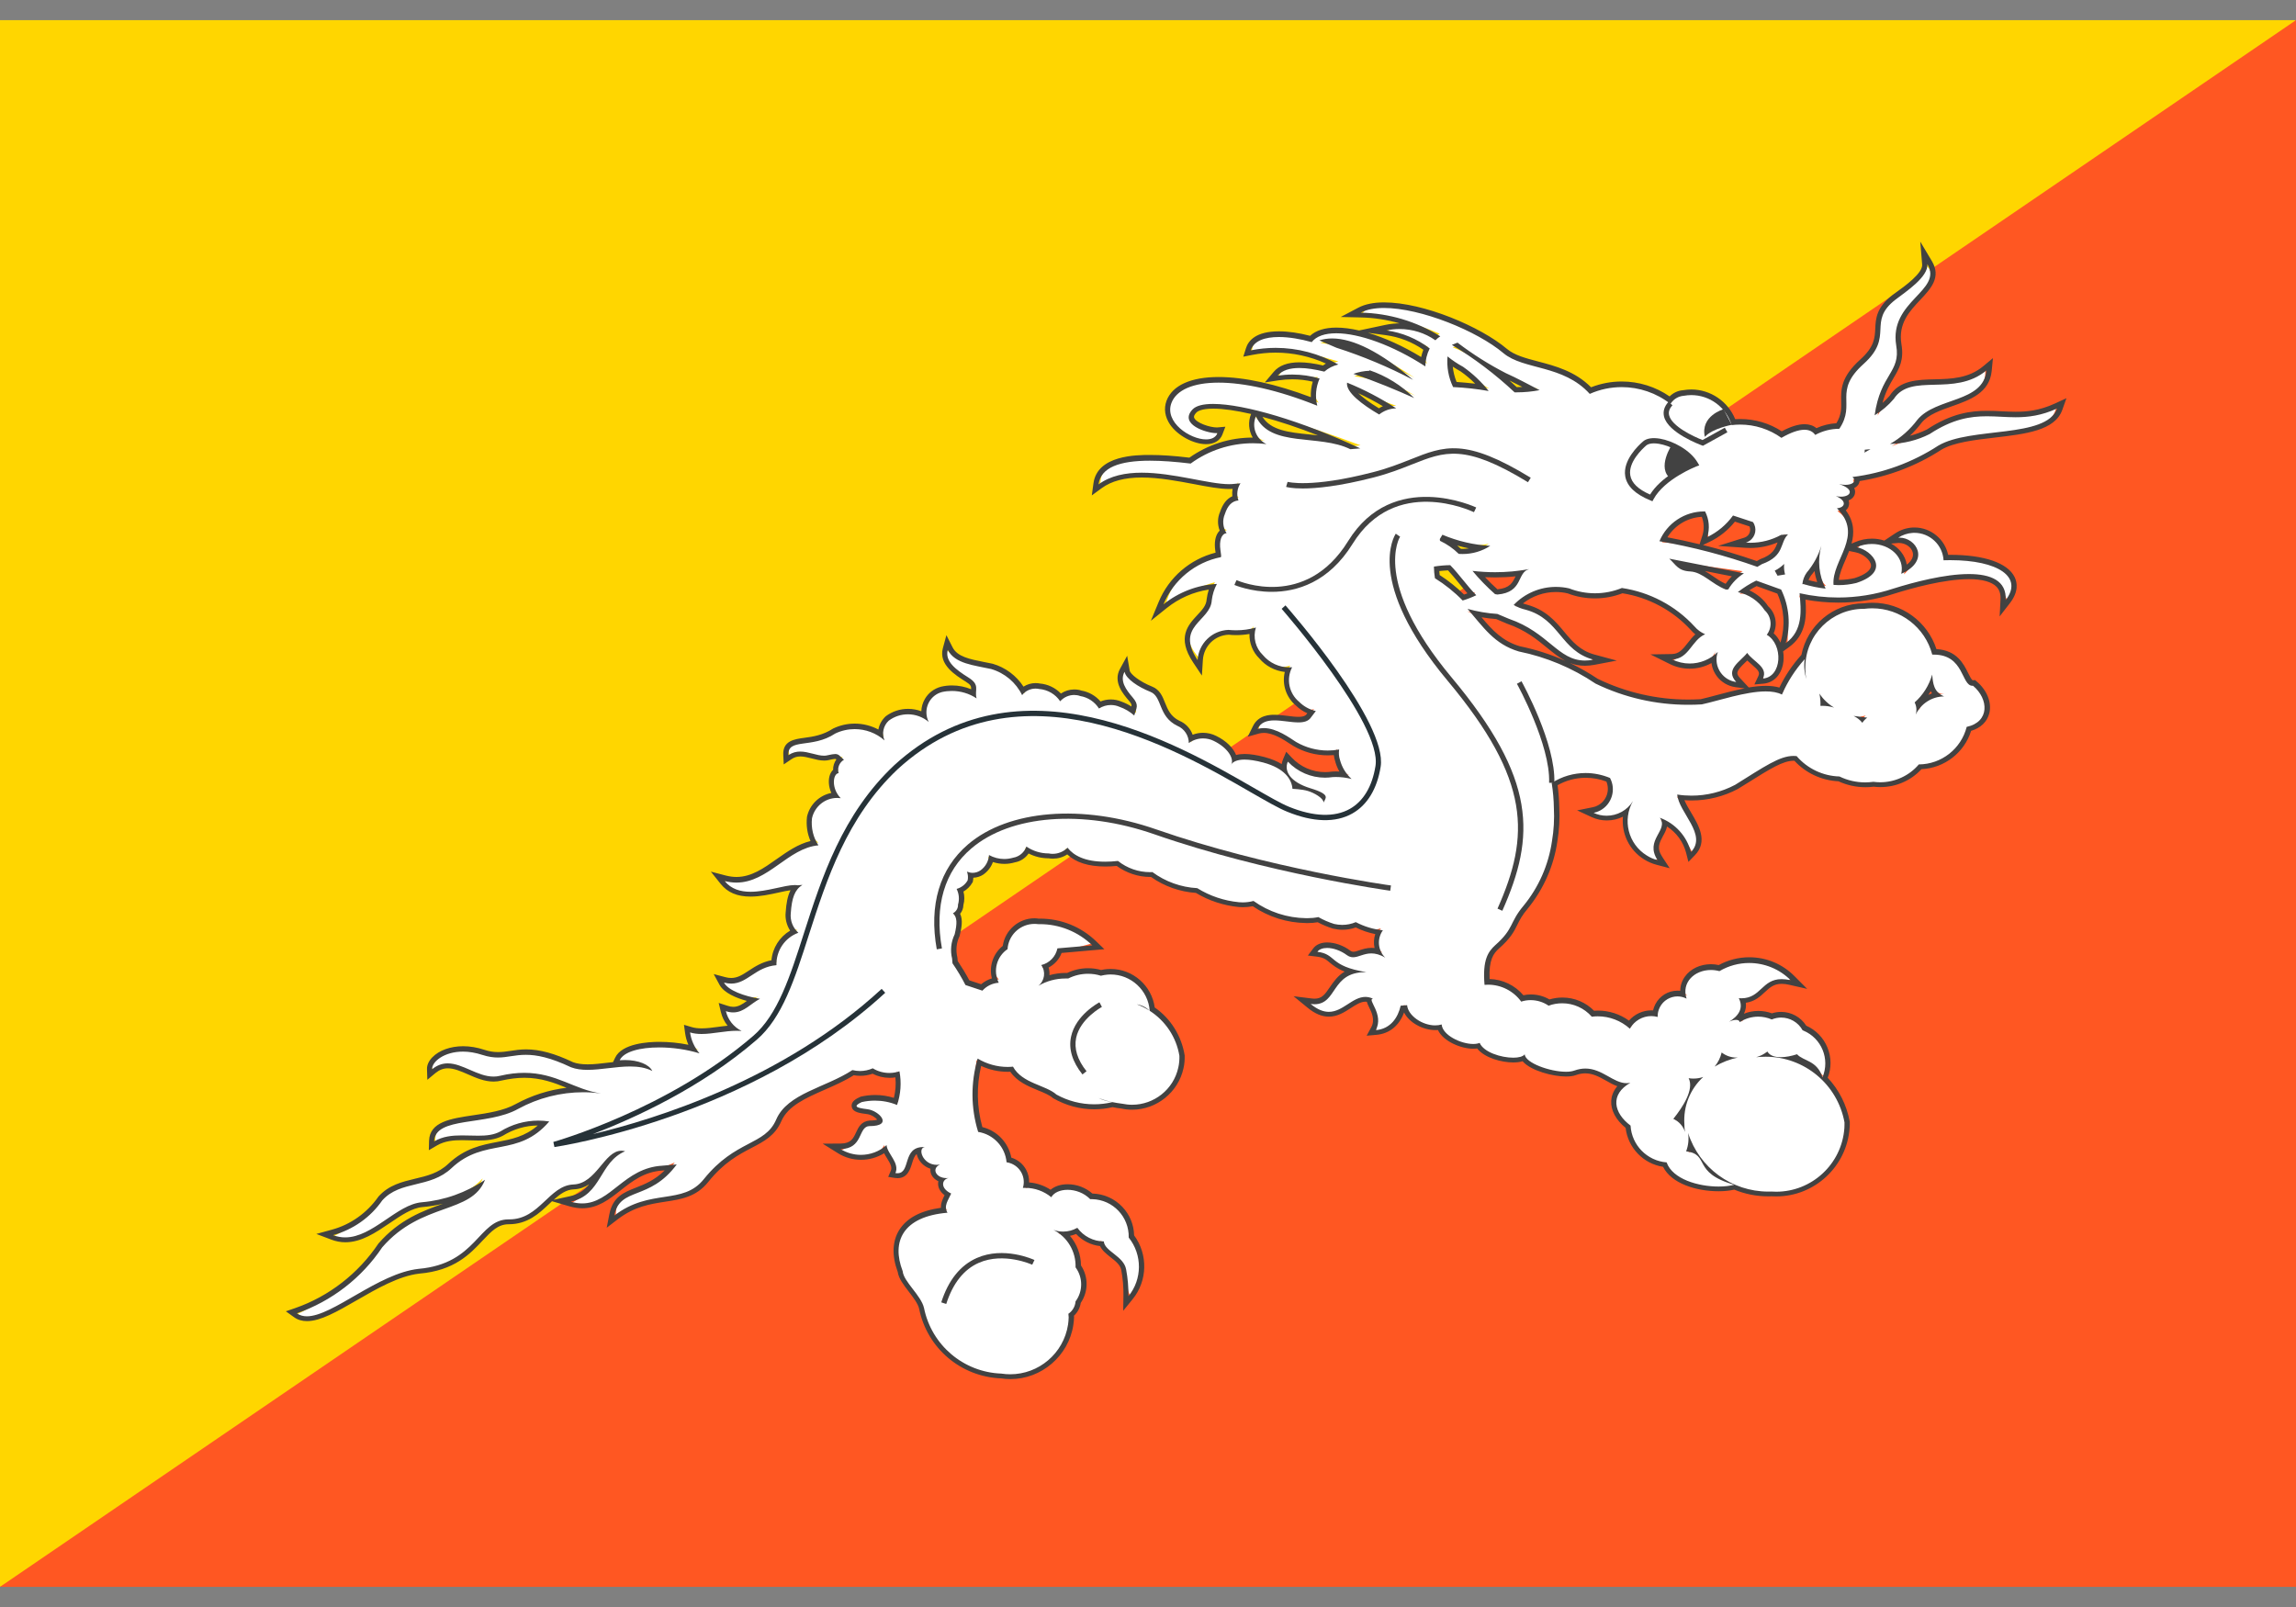
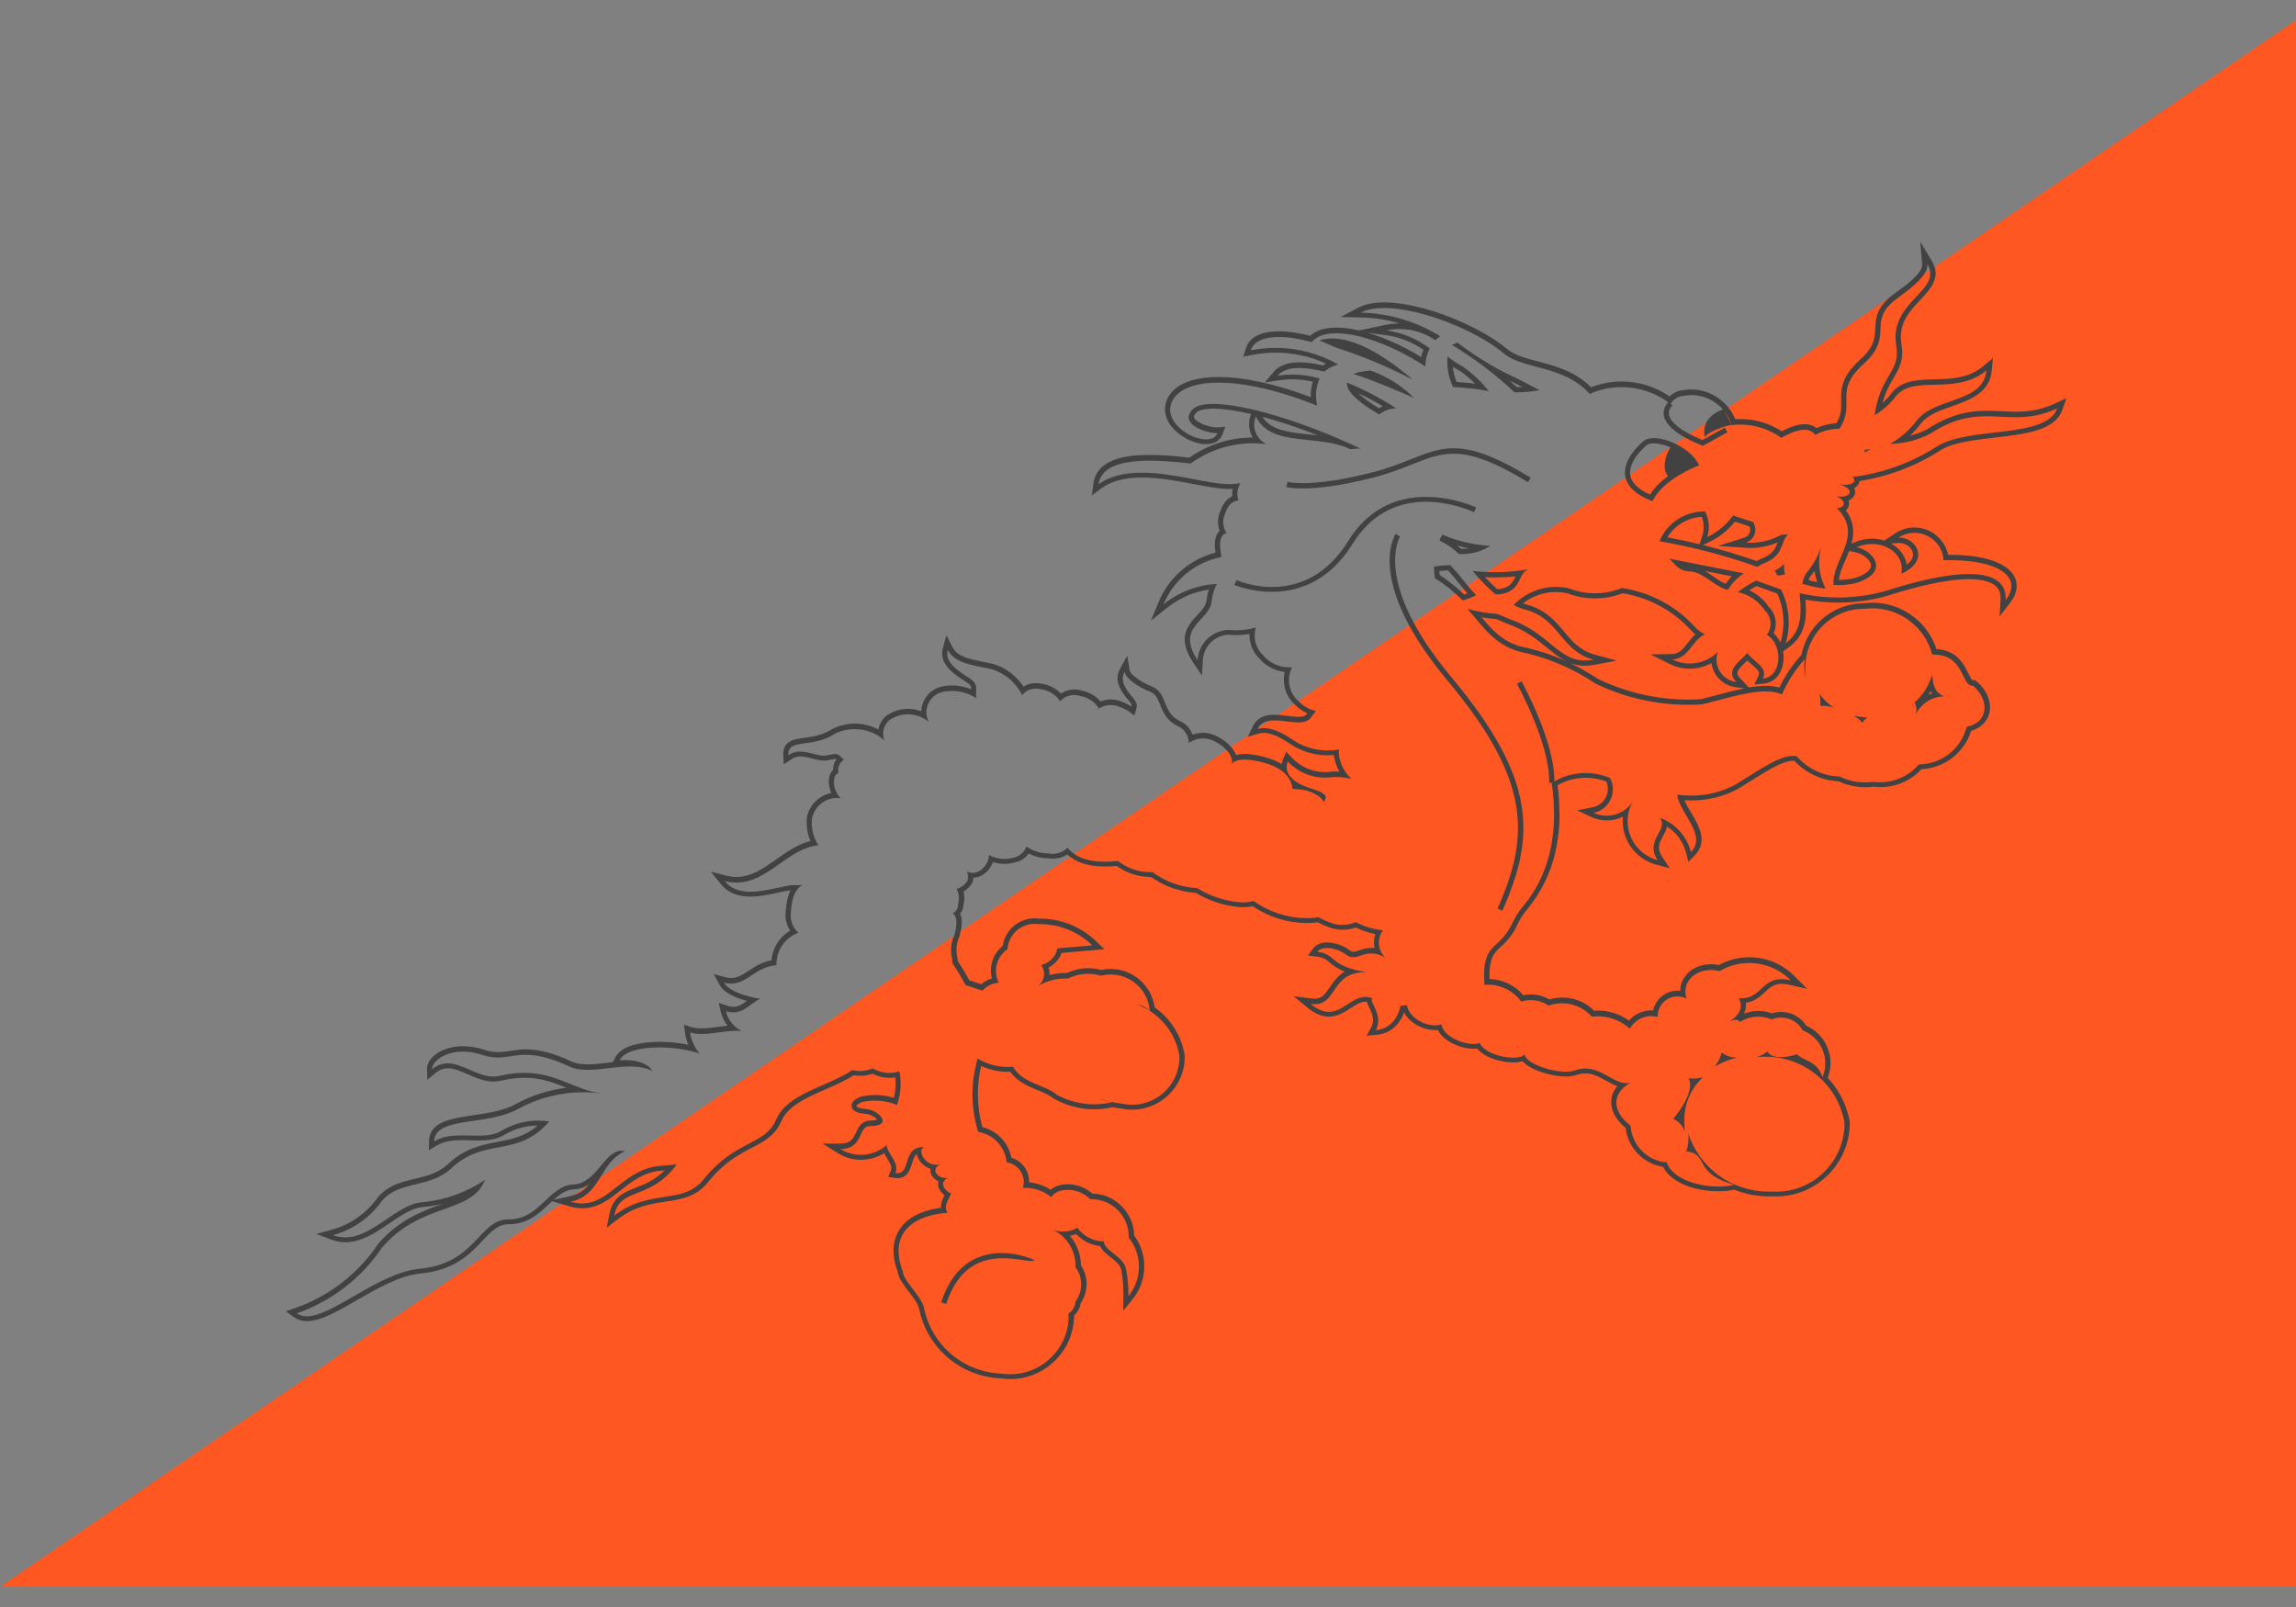
<svg xmlns="http://www.w3.org/2000/svg" width="40" height="28" viewBox="0 0 40 28" fill="none">
  <rect x="0" y="0" width="40" height="28" fill="#808080" stroke="none" />
-   <path d="M0 0.351H40L24.568 14.91L0 27.649V0.351Z" fill="#FFD600" />
  <path d="M40 0.351V27.649H0L40 0.351Z" fill="#FF5722" />
-   <path d="M17.603 23.985C17.55 23.985 17.496 23.981 17.441 23.973C16.764 23.948 16.192 23.463 16.056 22.794C16.035 22.696 15.95 22.586 15.868 22.479C15.777 22.362 15.693 22.251 15.684 22.145C15.582 21.885 15.588 21.642 15.704 21.456C15.838 21.24 16.108 21.113 16.506 21.078C16.401 21.033 16.453 20.93 16.5 20.838C16.441 20.778 16.378 20.694 16.388 20.608C16.39 20.589 16.396 20.57 16.405 20.554C16.321 20.53 16.268 20.471 16.256 20.414C16.25 20.389 16.252 20.359 16.265 20.33C16.103 20.304 16.013 20.166 16.009 20.064C16.008 20.055 16.009 20.044 16.01 20.035C15.905 20.064 15.876 20.156 15.844 20.26C15.811 20.365 15.774 20.482 15.636 20.482L15.58 20.473L15.561 20.417C15.597 20.329 15.545 20.245 15.49 20.155C15.45 20.089 15.409 20.022 15.402 19.95C15.346 20.097 15.177 20.162 15 20.162C14.867 20.162 14.735 20.125 14.622 20.055C14.853 19.968 14.905 19.855 14.956 19.746C14.995 19.663 15.034 19.578 15.139 19.57C15.284 19.57 15.334 19.541 15.335 19.521C15.338 19.477 15.22 19.378 15.112 19.365C14.96 19.347 14.891 19.329 14.881 19.273C14.872 19.217 14.935 19.183 14.995 19.155C15.083 19.133 15.165 19.123 15.246 19.123C15.384 19.123 15.521 19.149 15.648 19.203C15.65 19.049 15.664 18.854 15.629 18.667C15.626 18.722 15.562 18.732 15.497 18.732C15.388 18.732 15.28 18.702 15.184 18.644C15.15 18.68 15.068 18.698 14.985 18.698C14.936 18.698 14.889 18.691 14.843 18.68C14.716 18.781 14.53 18.863 14.348 18.943C14.008 19.091 13.688 19.231 13.568 19.514C13.467 19.751 13.284 19.846 13.072 19.957C12.853 20.072 12.581 20.215 12.3 20.564C12.103 20.811 11.85 20.85 11.582 20.891C11.326 20.93 11.035 20.974 10.731 21.207C10.713 20.882 10.89 20.811 11.094 20.732C11.287 20.656 11.528 20.562 11.756 20.254L11.543 20.348C11.209 20.367 10.991 20.54 10.78 20.706C10.583 20.86 10.399 21.006 10.144 21.006C10.077 21.006 10.007 20.995 9.935 20.974C10.212 20.827 10.324 20.644 10.443 20.45C10.482 20.386 10.522 20.32 10.57 20.259C10.55 20.282 10.529 20.306 10.508 20.331C10.377 20.488 10.229 20.667 9.996 20.676C9.814 20.683 9.678 20.81 9.535 20.945C9.366 21.105 9.175 21.284 8.877 21.284C8.658 21.284 8.534 21.416 8.378 21.582C8.163 21.81 7.896 22.094 7.301 22.145C6.937 22.185 6.54 22.415 6.188 22.618C5.858 22.808 5.572 22.973 5.349 22.973C5.271 22.973 5.204 22.953 5.148 22.913C5.754 22.626 6.274 22.223 6.623 21.701C6.984 21.284 7.395 21.136 7.725 21.017C8.047 20.902 8.302 20.811 8.41 20.532C8.146 20.813 7.757 20.951 7.354 20.986C7.162 21.003 6.969 21.134 6.765 21.272C6.53 21.432 6.286 21.598 6.017 21.598C5.94 21.598 5.863 21.583 5.789 21.555C6.13 21.377 6.426 21.167 6.626 20.882C6.799 20.688 7.024 20.634 7.241 20.581C7.449 20.531 7.663 20.48 7.842 20.31C8.125 20.045 8.406 19.992 8.678 19.94C8.963 19.884 9.233 19.833 9.5 19.545C9.473 19.561 9.44 19.563 9.405 19.563C9.397 19.563 9.39 19.563 9.382 19.563C9.156 19.563 8.935 19.626 8.742 19.746C8.61 19.816 8.463 19.826 8.338 19.826L8.046 19.82C7.904 19.82 7.738 19.831 7.591 19.917C7.531 19.581 7.88 19.529 8.252 19.475C8.506 19.437 8.794 19.394 9.01 19.272C9.338 19.095 9.704 18.994 10.075 18.98C10.021 18.962 9.97 18.942 9.919 18.921C9.689 18.827 9.451 18.732 9.138 18.732C9.006 18.732 8.873 18.748 8.728 18.782C8.688 18.791 8.644 18.797 8.601 18.797C8.451 18.797 8.309 18.736 8.171 18.676C8.043 18.619 7.923 18.568 7.804 18.568C7.716 18.568 7.636 18.598 7.56 18.66C7.484 18.569 7.512 18.507 7.566 18.452C7.675 18.339 7.864 18.272 8.07 18.272C8.185 18.272 8.304 18.292 8.424 18.331C8.513 18.361 8.594 18.375 8.678 18.375C8.754 18.375 8.824 18.364 8.895 18.353C8.979 18.34 9.066 18.328 9.168 18.328C9.399 18.328 9.653 18.398 9.972 18.549C10.043 18.575 10.132 18.59 10.241 18.59C10.355 18.59 10.477 18.574 10.6 18.56C10.729 18.545 10.858 18.53 10.984 18.53C11.047 18.53 11.106 18.534 11.159 18.542C11.08 18.523 10.99 18.509 10.895 18.509L10.816 18.516L10.76 18.448C10.866 18.223 11.305 18.199 11.489 18.199C11.723 18.199 11.967 18.234 12.181 18.297C12.056 18.252 12.001 18.125 11.982 17.99C12.058 17.968 12.111 17.963 12.158 17.963C12.181 17.963 12.203 17.964 12.226 17.964C12.319 17.964 12.417 17.952 12.516 17.939C12.602 17.927 12.688 17.916 12.774 17.912C12.691 17.836 12.632 17.737 12.604 17.625C12.68 17.594 12.719 17.59 12.75 17.59C12.76 17.59 12.776 17.59 12.776 17.59C12.887 17.59 12.972 17.529 13.062 17.462C13.111 17.427 13.16 17.39 13.216 17.362C13.191 17.374 13.153 17.38 13.108 17.38C12.936 17.38 12.658 17.293 12.575 17.137C12.652 17.091 12.691 17.087 12.723 17.087C12.729 17.087 12.734 17.087 12.741 17.087C12.866 17.087 12.96 17.025 13.07 16.953C13.19 16.874 13.326 16.784 13.526 16.768C13.475 16.543 13.641 16.298 13.895 16.206C13.772 16.186 13.717 16.042 13.733 15.896C13.746 15.717 13.774 15.57 13.856 15.465C13.746 15.467 13.654 15.487 13.558 15.508C13.409 15.541 13.239 15.579 13.077 15.579C12.86 15.579 12.701 15.512 12.591 15.374C12.676 15.331 12.734 15.326 12.785 15.326C12.802 15.326 12.832 15.326 12.832 15.326C13.107 15.326 13.327 15.171 13.561 15.006C13.773 14.856 13.994 14.701 14.258 14.679C14.127 14.601 14.086 14.424 14.104 14.248C14.154 14.016 14.356 13.852 14.586 13.852C14.491 13.804 14.463 13.621 14.502 13.515C14.523 13.459 14.562 13.424 14.61 13.42C14.537 13.368 14.584 13.251 14.683 13.193L14.553 13.177C14.53 13.177 14.493 13.184 14.432 13.198C14.408 13.199 14.385 13.2 14.365 13.2C14.267 13.2 14.209 13.185 14.153 13.171C14.085 13.153 14.013 13.135 13.944 13.135C13.876 13.135 13.818 13.152 13.764 13.189C13.682 12.945 13.848 12.924 14.025 12.9C14.171 12.88 14.352 12.854 14.53 12.737C14.648 12.681 14.768 12.652 14.893 12.652C15.078 12.652 15.258 12.714 15.404 12.828C15.322 12.74 15.36 12.606 15.455 12.518C15.564 12.436 15.69 12.394 15.82 12.394C15.918 12.394 16.015 12.418 16.101 12.463C16.073 12.258 16.199 12.062 16.402 12.007C16.463 11.993 16.525 11.986 16.586 11.986C16.719 11.986 16.848 12.018 16.965 12.079C16.96 12.064 16.962 12.047 16.963 12.031C16.968 11.957 16.971 11.912 16.849 11.835C16.633 11.7 16.407 11.537 16.471 11.305C16.647 11.479 16.881 11.526 17.128 11.575L17.279 11.606C17.53 11.677 17.737 11.852 17.85 12.085C17.839 11.993 17.937 11.945 18.043 11.945C18.273 11.964 18.419 12.05 18.511 12.185C18.51 12.102 18.611 12.056 18.718 12.056C18.759 12.056 18.8 12.063 18.839 12.076C18.978 12.099 19.109 12.186 19.189 12.313C19.195 12.255 19.275 12.23 19.357 12.23C19.414 12.23 19.471 12.242 19.524 12.265C19.623 12.298 19.716 12.353 19.795 12.424C19.772 12.293 19.781 12.264 19.703 12.173C19.607 12.061 19.447 11.873 19.557 11.673C19.656 11.776 19.842 11.915 20.064 12.003C20.176 12.047 20.217 12.149 20.26 12.257C20.311 12.383 20.363 12.513 20.537 12.598C20.672 12.654 20.762 12.789 20.762 12.938C20.77 12.842 20.866 12.811 20.965 12.811C21.037 12.811 21.109 12.828 21.174 12.86C21.385 12.963 21.499 13.113 21.513 13.231C21.543 13.193 21.608 13.179 21.688 13.179C21.781 13.179 21.895 13.198 22.026 13.234C22.187 13.277 22.3 13.335 22.381 13.399C22.372 13.347 22.38 13.294 22.401 13.243C22.634 13.398 22.857 13.495 23.089 13.495C23.131 13.495 23.174 13.492 23.217 13.485C23.228 13.485 23.238 13.485 23.248 13.485C23.358 13.485 23.436 13.492 23.506 13.506C23.398 13.468 23.338 13.361 23.307 13.244C23.287 13.182 23.28 13.111 23.29 13.044C23.275 13.106 23.207 13.113 23.139 13.113C22.937 13.113 22.74 13.059 22.564 12.958C22.394 12.847 22.204 12.721 22.022 12.721C21.988 12.721 21.956 12.725 21.925 12.734C21.947 12.514 22.098 12.496 22.207 12.496C22.278 12.496 22.354 12.506 22.429 12.515C22.497 12.524 22.564 12.532 22.626 12.532C22.721 12.532 22.778 12.511 22.809 12.464L22.893 12.352C22.872 12.363 22.848 12.367 22.826 12.367C22.752 12.367 22.674 12.317 22.609 12.253C22.415 12.094 22.36 11.822 22.477 11.596C22.428 11.613 22.381 11.62 22.335 11.62C22.193 11.62 22.067 11.545 21.974 11.435C21.836 11.304 21.783 11.097 21.841 10.911C21.783 11.002 21.663 11.018 21.541 11.018C21.495 11.018 21.449 11.015 21.403 11.011C21.144 11.022 20.931 11.229 20.916 11.495C20.561 11.109 20.74 10.916 20.897 10.748C20.985 10.654 21.067 10.567 21.072 10.446C21.085 10.34 21.116 10.238 21.166 10.144C20.876 10.229 20.563 10.348 20.304 10.557C20.414 10.073 20.791 9.757 21.247 9.66C21.233 9.655 21.229 9.63 21.223 9.585C21.205 9.46 21.222 9.354 21.27 9.294L21.282 9.277L21.373 9.236C21.264 9.196 21.251 9.051 21.307 8.928C21.36 8.766 21.451 8.677 21.58 8.667C21.501 8.614 21.516 8.488 21.581 8.388L21.521 8.466C21.492 8.47 21.458 8.473 21.42 8.473C21.26 8.473 21.05 8.433 20.815 8.388C20.529 8.334 20.203 8.273 19.898 8.273C19.589 8.273 19.351 8.336 19.173 8.467C19.143 8.119 19.451 7.972 20.041 7.972C20.25 7.972 20.491 7.99 20.756 8.023C21.047 7.793 21.432 7.668 21.836 7.668C21.903 7.668 21.969 7.671 22.036 7.679C21.839 7.641 21.765 7.42 21.846 7.226C22.072 7.537 22.433 7.575 22.814 7.614C23.069 7.64 23.333 7.669 23.553 7.778L23.702 7.759C22.704 7.385 21.683 7.074 21.142 7.074C20.936 7.074 20.853 7.119 20.817 7.155C20.743 7.235 20.764 7.283 20.77 7.298C20.82 7.412 21.078 7.493 21.2 7.493C21.227 7.643 21.142 7.693 21.022 7.693C20.815 7.693 20.556 7.552 20.432 7.372C20.348 7.25 20.329 7.121 20.375 6.997C20.469 6.75 20.774 6.613 21.239 6.613C21.713 6.613 22.314 6.752 22.975 7.017C22.872 6.903 22.886 6.725 22.956 6.568C22.924 6.572 22.888 6.574 22.85 6.574C22.751 6.574 22.638 6.562 22.524 6.562C22.441 6.562 22.358 6.569 22.276 6.581C22.318 6.408 22.456 6.357 22.646 6.357C22.772 6.357 22.921 6.378 23.091 6.421C23.127 6.365 23.218 6.319 23.316 6.297C22.977 6.196 22.608 6.097 22.234 6.097C22.093 6.097 21.95 6.111 21.81 6.139C21.811 5.908 21.995 5.817 22.29 5.817C22.462 5.817 22.664 5.849 22.875 5.909C22.915 5.812 23.075 5.753 23.29 5.753C23.71 5.753 24.314 5.977 24.866 6.337C24.797 6.26 24.825 6.145 24.876 6.043C24.676 5.935 24.423 5.83 24.158 5.795C24.233 5.689 24.313 5.681 24.393 5.681C24.627 5.681 24.853 5.751 25.044 5.885C25.015 5.861 25.046 5.835 25.08 5.814C24.67 5.637 24.198 5.496 23.718 5.487C23.805 5.345 23.948 5.316 24.123 5.316C24.807 5.316 25.785 5.736 26.232 6.114C26.372 6.232 26.577 6.286 26.794 6.343C27.107 6.426 27.46 6.519 27.739 6.827C27.869 6.734 28.062 6.694 28.261 6.694C28.579 6.694 28.89 6.802 29.139 6.998C29.129 6.915 29.23 6.853 29.341 6.845C29.383 6.837 29.429 6.833 29.474 6.833C29.815 6.833 30.122 7.062 30.219 7.388C30.222 7.35 30.275 7.347 30.327 7.347C30.594 7.347 30.851 7.429 31.07 7.586C31.19 7.487 31.332 7.438 31.445 7.438C31.541 7.438 31.62 7.475 31.67 7.547C31.746 7.458 31.899 7.419 32.052 7.419C32.135 7.26 32.132 7.128 32.129 6.987C32.125 6.792 32.121 6.591 32.447 6.299C32.707 6.065 32.715 5.893 32.724 5.727C32.732 5.557 32.741 5.381 33.007 5.176C33.236 5.012 33.556 4.782 33.541 4.605C33.775 4.831 33.606 5.009 33.429 5.198C33.239 5.399 33.025 5.628 33.088 6.012C33.133 6.27 33.051 6.409 32.956 6.569C32.868 6.716 32.76 6.899 32.712 7.243C32.764 7.124 32.874 7.032 32.965 6.923C33.124 6.675 33.407 6.667 33.707 6.66C33.992 6.652 34.315 6.643 34.584 6.42C34.625 6.819 34.308 6.931 34 7.039C33.79 7.113 33.572 7.189 33.445 7.345C33.312 7.521 33.148 7.667 32.956 7.776C33.165 7.685 33.398 7.628 33.604 7.523C34.025 7.246 34.354 7.208 34.622 7.208C34.707 7.208 34.79 7.213 34.873 7.216C34.956 7.221 35.037 7.226 35.121 7.226C35.309 7.226 35.541 7.207 35.826 7.076C35.769 7.465 35.276 7.522 34.752 7.583C34.395 7.625 34.026 7.669 33.797 7.803C33.344 8.098 32.82 8.291 32.283 8.357C32.319 8.442 32.277 8.479 32.206 8.49C32.274 8.514 32.28 8.559 32.276 8.589C32.266 8.649 32.203 8.691 32.111 8.699C32.173 8.721 32.175 8.768 32.171 8.791C32.161 8.852 32.1 8.895 32.01 8.903C32.367 9.153 32.231 9.463 32.112 9.737C32.044 9.893 31.979 10.042 31.992 10.189C32.135 10.15 32.235 10.138 32.332 10.114C32.538 10.049 32.65 9.953 32.643 9.848C32.637 9.724 32.479 9.607 32.342 9.579C32.424 9.453 32.519 9.433 32.615 9.433C32.804 9.433 32.98 9.512 33.087 9.643C33.171 9.749 33.201 9.879 33.172 10.008C33.304 9.869 33.4 9.746 33.373 9.62C33.349 9.506 33.226 9.413 33.099 9.413H32.949L33.048 9.33C33.128 9.277 33.222 9.246 33.32 9.238C33.321 9.238 33.322 9.238 33.323 9.238C33.649 9.238 33.891 9.467 33.91 9.758L33.981 9.713C34.546 9.713 34.949 9.848 35.061 10.075C35.103 10.16 35.124 10.3 34.983 10.481C34.907 10.342 34.881 10.257 34.82 10.193C34.727 10.095 34.554 10.045 34.306 10.045C33.864 10.045 33.299 10.204 33 10.297C32.687 10.4 32.361 10.454 32.031 10.454C31.802 10.454 31.572 10.428 31.348 10.377C31.43 10.645 31.463 11.009 31.141 11.24C31.158 10.89 31.131 10.569 30.994 10.289L30.587 10.155C30.512 10.206 30.406 10.273 30.309 10.349C30.332 10.345 30.356 10.342 30.378 10.342C30.538 10.342 30.685 10.453 30.786 10.606C30.916 10.723 30.935 10.938 30.82 11.085C31.001 11.131 31.061 11.39 31.019 11.577C30.981 11.745 30.87 11.852 30.721 11.864C30.724 11.699 30.662 11.639 30.549 11.542C30.504 11.505 30.459 11.466 30.423 11.42C30.436 11.452 30.404 11.481 30.373 11.512C30.238 11.642 30.166 11.721 30.285 11.849L30.414 11.985L30.16 11.904C30.048 11.865 29.958 11.785 29.907 11.679C29.856 11.572 29.85 11.453 29.888 11.341C29.824 11.527 29.639 11.602 29.442 11.602C29.329 11.602 29.217 11.576 29.115 11.526C29.284 11.437 29.359 11.341 29.445 11.229C29.505 11.151 29.569 11.07 29.662 11.021C29.651 11.024 29.641 11.026 29.63 11.026C29.577 11.026 29.532 10.986 29.491 10.94C29.169 10.588 28.729 10.356 28.256 10.287C28.124 10.347 27.96 10.379 27.792 10.379C27.632 10.379 27.474 10.35 27.326 10.292C27.254 10.278 27.179 10.269 27.105 10.269C26.841 10.269 26.584 10.378 26.402 10.569C26.421 10.557 26.441 10.551 26.463 10.551C26.502 10.551 26.547 10.567 26.593 10.577C26.909 10.664 27.067 10.852 27.218 11.034C27.364 11.209 27.502 11.374 27.773 11.448C27.714 11.546 27.662 11.551 27.613 11.551C27.351 11.551 27.179 11.411 26.982 11.248C26.802 11.101 26.598 10.934 26.274 10.822L26.069 10.735C25.909 10.728 25.732 10.698 25.556 10.649L25.727 10.723C25.94 10.979 26.125 11.199 26.473 11.303C26.955 11.401 27.41 11.591 27.823 11.868C28.309 12.104 28.861 12.23 29.41 12.23C29.489 12.23 29.567 12.228 29.645 12.223C29.718 12.206 29.812 12.181 29.912 12.154C30.175 12.084 30.501 11.995 30.762 11.995C30.888 11.995 30.987 12.015 31.067 12.056C31.103 11.849 31.238 11.637 31.408 11.449C31.411 11.458 31.415 11.466 31.418 11.472C31.49 10.957 31.936 10.557 32.471 10.557C32.524 10.55 32.572 10.548 32.621 10.548C33.132 10.548 33.579 10.893 33.708 11.388C33.73 11.387 33.752 11.385 33.773 11.385C34.065 11.385 34.172 11.601 34.245 11.748C34.291 11.841 34.321 11.897 34.366 11.897C34.572 12.046 34.651 12.246 34.61 12.415C34.573 12.561 34.454 12.662 34.274 12.701C34.207 13.071 33.845 13.354 33.431 13.357C33.289 13.549 33.03 13.668 32.756 13.668C32.715 13.668 32.673 13.665 32.632 13.66C32.593 13.667 32.542 13.671 32.492 13.671C32.332 13.671 32.171 13.633 32.027 13.563C31.746 13.56 31.462 13.426 31.266 13.197C31.047 13.211 30.825 13.349 30.422 13.6L30.252 13.706C30.009 13.835 29.741 13.902 29.471 13.902C29.384 13.902 29.299 13.895 29.213 13.883C29.274 13.939 29.346 14.056 29.421 14.183C29.552 14.404 29.702 14.656 29.493 14.872C29.349 14.589 29.156 14.377 28.902 14.284C29.044 14.337 28.984 14.448 28.93 14.547C28.864 14.667 28.802 14.781 28.917 14.956C28.872 14.975 28.834 14.983 28.802 14.983C28.748 14.983 28.707 14.963 28.668 14.939C28.379 14.76 28.251 14.42 28.337 14.107C28.258 14.205 28.128 14.252 27.992 14.252C27.906 14.252 27.824 14.233 27.745 14.196C27.792 14.104 27.826 14.091 27.857 14.074C27.945 14.026 28.009 13.948 28.037 13.853C28.067 13.759 28.056 13.658 28.009 13.569C27.902 13.535 27.765 13.508 27.623 13.508C27.422 13.508 27.227 13.565 27.059 13.674C27.102 13.774 27.115 13.924 27.117 14.072C27.127 14.267 27.116 14.465 27.083 14.656C27.023 15.077 26.848 15.474 26.578 15.804C26.474 15.928 26.431 16.014 26.39 16.096C26.332 16.212 26.278 16.321 26.079 16.496C25.969 16.598 25.872 16.724 25.908 17.15C25.945 17.144 25.982 17.14 26.017 17.14C26.231 17.14 26.417 17.25 26.539 17.419C26.546 17.385 26.606 17.375 26.667 17.375C26.788 17.375 26.905 17.411 27.004 17.479C27.044 17.444 27.129 17.428 27.216 17.428C27.427 17.428 27.627 17.519 27.765 17.677C27.761 17.658 27.796 17.656 27.832 17.656C28.05 17.656 28.26 17.737 28.422 17.883C28.436 17.745 28.593 17.651 28.765 17.651C28.806 17.651 28.847 17.658 28.887 17.669C28.829 17.647 28.842 17.582 28.872 17.522C28.94 17.39 29.074 17.309 29.222 17.309C29.283 17.309 29.345 17.325 29.4 17.352C29.293 17.278 29.309 17.149 29.384 17.045C29.473 16.922 29.63 16.849 29.803 16.849C29.856 16.849 29.91 16.856 29.963 16.87C30.093 16.777 30.279 16.727 30.47 16.727C30.755 16.727 31.024 16.838 31.225 17.041C31.145 17.095 31.097 17.098 31.057 17.098C31.049 17.098 31.042 17.098 31.036 17.098C30.881 17.098 30.799 17.174 30.713 17.255C30.623 17.338 30.521 17.432 30.335 17.432C30.395 17.51 30.378 17.619 30.285 17.721L30.35 17.8C30.384 17.698 30.505 17.661 30.63 17.661C30.717 17.661 30.801 17.68 30.881 17.714C30.903 17.691 30.964 17.679 31.026 17.679C31.198 17.679 31.357 17.772 31.441 17.924C31.771 18.051 31.932 18.442 31.79 18.782C31.647 18.601 31.538 18.549 31.432 18.498C31.372 18.469 31.315 18.442 31.27 18.394C31.251 18.408 31.229 18.419 31.205 18.429C31.697 18.59 32.079 19.008 32.176 19.541C32.178 19.583 32.177 19.618 32.174 19.653C32.128 20.297 31.587 20.803 30.942 20.803L30.806 20.801C30.577 20.801 30.357 20.75 30.159 20.658C30.094 20.706 30.019 20.712 29.94 20.712C29.56 20.712 29.101 20.571 28.99 20.262C28.989 20.262 28.988 20.262 28.987 20.262C28.666 20.262 28.381 19.969 28.36 19.608C28.199 19.508 28.103 19.34 28.113 19.181C28.118 19.104 28.15 19.001 28.26 18.902C28.17 18.884 28.087 18.838 28 18.789C27.884 18.724 27.763 18.656 27.617 18.656C27.559 18.656 27.501 18.667 27.439 18.689C27.397 18.704 27.344 18.711 27.279 18.711C27.036 18.711 26.587 18.584 26.522 18.4C26.521 18.457 26.431 18.467 26.361 18.467C26.162 18.467 25.833 18.379 25.74 18.194C25.749 18.222 25.71 18.227 25.665 18.227C25.449 18.227 25.117 18.081 25.074 17.872C25.069 17.899 25.037 17.902 25.002 17.902C24.745 17.902 24.486 17.71 24.468 17.508L24.406 17.559C24.385 17.797 24.211 17.964 23.971 17.985C24.008 17.769 23.936 17.621 23.888 17.523C23.864 17.471 23.845 17.434 23.851 17.402C23.845 17.406 23.834 17.407 23.823 17.407C23.812 17.407 23.8 17.407 23.787 17.407C23.691 17.407 23.602 17.463 23.507 17.525C23.401 17.594 23.29 17.666 23.149 17.666C23.037 17.666 22.925 17.618 22.805 17.52L22.707 17.439L22.897 17.443C23.056 17.443 23.12 17.348 23.203 17.226C23.278 17.114 23.367 16.982 23.549 16.921C23.348 16.863 23.264 16.791 23.192 16.732C23.125 16.676 23.077 16.637 22.945 16.62C22.956 16.493 23.029 16.463 23.121 16.463C23.242 16.463 23.381 16.513 23.493 16.596C23.545 16.609 23.582 16.613 23.609 16.613C23.644 16.613 23.667 16.606 23.692 16.598C23.749 16.579 23.814 16.557 23.893 16.557C23.956 16.557 24.021 16.571 24.086 16.6C23.954 16.506 23.954 16.317 24.057 16.174C24.017 16.19 23.975 16.196 23.931 16.196C23.825 16.196 23.71 16.155 23.602 16.097C23.559 16.134 23.472 16.151 23.385 16.151C23.335 16.151 23.286 16.145 23.237 16.134C23.134 16.103 23.037 16.061 22.948 16.008C22.916 16.027 22.848 16.034 22.782 16.034C22.418 16.029 22.091 15.922 21.815 15.724C21.788 15.748 21.721 15.758 21.653 15.758C21.321 15.729 21.063 15.642 20.838 15.504C20.568 15.495 20.29 15.395 20.055 15.22C20.04 15.221 20.027 15.221 20.013 15.221C19.802 15.221 19.609 15.15 19.453 15.025C19.404 15.044 19.328 15.047 19.259 15.047C18.935 15.047 18.702 14.96 18.567 14.786C18.557 14.868 18.453 14.911 18.342 14.911C18.125 14.904 17.981 14.86 17.859 14.776C17.887 14.871 17.786 14.956 17.663 14.977C17.613 14.993 17.557 15.001 17.499 15.001C17.399 15.001 17.299 14.975 17.211 14.927C17.27 15.014 17.208 15.124 17.109 15.194C17.058 15.226 17.004 15.243 16.947 15.243C16.928 15.243 16.909 15.24 16.89 15.236C16.913 15.259 16.913 15.298 16.905 15.337C16.854 15.433 16.774 15.496 16.681 15.52C16.757 15.551 16.767 15.661 16.737 15.764C16.743 15.83 16.698 15.905 16.625 15.943C16.733 15.953 16.724 16.087 16.681 16.278C16.618 16.409 16.603 16.549 16.635 16.68C16.72 16.869 16.796 16.998 16.866 17.131L17.133 17.205C17.167 17.126 17.279 17.073 17.401 17.066C17.25 16.906 17.322 16.63 17.532 16.488C17.554 16.229 17.773 16.04 18.025 16.04L18.119 16.044C18.476 16.044 18.812 16.18 19.067 16.427L18.646 16.54L18.43 16.559C18.438 16.682 18.314 16.809 18.155 16.847C18.246 16.894 18.255 17.007 18.203 17.105C18.301 17.019 18.432 16.992 18.564 16.992C18.705 16.941 18.832 16.91 18.958 16.91C19.039 16.91 19.119 16.922 19.197 16.946C19.216 16.935 19.258 16.927 19.301 16.925C19.302 16.925 19.304 16.925 19.305 16.925C19.735 16.925 20.051 17.22 20.08 17.598C20.345 17.746 20.541 18.044 20.597 18.378C20.599 18.458 20.593 18.53 20.577 18.599C20.49 18.996 20.133 19.284 19.727 19.284C19.665 19.284 19.602 19.276 19.54 19.264C19.486 19.257 19.43 19.248 19.373 19.236C19.285 19.263 19.175 19.276 19.064 19.276C18.828 19.276 18.594 19.216 18.389 19.102C18.314 19.036 18.211 18.994 18.103 18.949C17.923 18.875 17.718 18.791 17.613 18.596L17.561 18.624C17.369 18.624 17.179 18.571 17.014 18.472C16.959 18.856 16.962 19.288 17.088 19.697C17.34 19.711 17.56 19.946 17.586 20.236C17.71 20.241 17.792 20.309 17.84 20.402C17.888 20.495 17.898 20.601 17.867 20.701C17.914 20.684 17.961 20.678 18.006 20.678C18.13 20.678 18.248 20.732 18.348 20.814C18.332 20.732 18.453 20.674 18.602 20.674C18.76 20.674 18.92 20.741 19.028 20.851C19.038 20.851 19.047 20.85 19.058 20.85C19.237 20.85 19.399 20.926 19.521 21.055C19.65 21.189 19.717 21.367 19.713 21.552C19.954 21.837 19.952 22.291 19.698 22.603C19.619 22.42 19.606 22.267 19.578 22.116C19.559 22.01 19.466 21.937 19.375 21.866C19.282 21.793 19.196 21.725 19.188 21.623C19.164 21.63 19.139 21.633 19.115 21.633C18.98 21.633 18.832 21.543 18.735 21.409C18.713 21.468 18.619 21.494 18.525 21.494C18.495 21.494 18.465 21.491 18.434 21.486C18.67 21.571 18.794 21.815 18.785 22.074C18.92 22.238 18.92 22.498 18.776 22.692C18.778 22.77 18.725 22.861 18.642 22.917C18.664 22.987 18.661 23.033 18.655 23.076C18.575 23.597 18.123 23.985 17.603 23.985ZM29.448 19.955C29.444 19.995 29.432 20.035 29.419 20.074C29.443 20.069 29.502 20.067 29.509 20.067C29.486 20.031 29.467 19.994 29.448 19.955ZM29.215 19.518C29.244 19.518 29.272 19.53 29.298 19.549C29.296 19.486 29.299 19.422 29.308 19.361C29.273 19.413 29.233 19.466 29.189 19.522C29.198 19.52 29.207 19.518 29.215 19.518ZM29.491 18.902C29.508 18.879 29.524 18.857 29.542 18.836C29.529 18.838 29.516 18.838 29.502 18.838L29.483 18.826C29.489 18.85 29.491 18.874 29.491 18.902ZM30.022 18.41C30.008 18.449 29.991 18.487 29.97 18.522C30.003 18.488 30.042 18.461 30.085 18.44C30.063 18.431 30.043 18.421 30.022 18.41ZM30.75 18.364C30.75 18.364 30.765 18.363 30.765 18.363C30.76 18.356 30.755 18.348 30.752 18.342C30.752 18.349 30.752 18.357 30.75 18.364ZM22.565 13.714C22.573 13.706 22.597 13.702 22.627 13.702C22.634 13.702 22.642 13.702 22.648 13.702C22.611 13.683 22.578 13.664 22.551 13.645C22.558 13.67 22.562 13.692 22.565 13.714ZM32.462 12.542C32.448 12.514 32.476 12.488 32.505 12.467L32.407 12.49C32.427 12.507 32.445 12.524 32.462 12.542ZM33.645 11.931C33.583 12.062 33.496 12.177 33.388 12.273C33.419 12.289 33.433 12.329 33.433 12.377C33.487 12.192 33.672 12.09 33.87 12.088C33.731 12.087 33.673 12.019 33.645 11.931ZM31.802 12.255C31.786 12.246 31.772 12.236 31.757 12.224C31.759 12.233 31.76 12.243 31.761 12.252C31.774 12.253 31.789 12.253 31.802 12.255ZM25.247 9.893C25.16 9.894 25.074 9.903 24.989 9.915C25.028 9.935 25.034 10.001 25.045 10.066C25.202 10.146 25.367 10.277 25.516 10.428C25.55 10.394 25.627 10.365 25.7 10.328C25.602 10.314 25.526 10.22 25.451 10.128C25.383 10.047 25.318 9.966 25.247 9.893ZM25.762 10.003C25.859 10.114 25.965 10.219 26.077 10.318C26.333 10.292 26.39 10.176 26.443 10.065C26.465 10.017 26.489 9.97 26.525 9.933C26.373 10.003 26.209 10.015 26.047 10.015C25.951 10.015 25.856 10.011 25.762 10.003ZM29.205 9.795C29.265 9.862 29.315 9.904 29.451 9.913C29.587 9.92 29.699 9.996 29.817 10.077C29.901 10.134 29.986 10.193 30.085 10.23C30.142 10.127 30.241 10.024 30.359 9.952L29.205 9.795ZM31.452 10.138C31.569 10.173 31.689 10.196 31.811 10.21C31.704 10.101 31.653 9.952 31.649 9.792C31.615 9.869 31.565 9.94 31.51 10.006C31.483 10.044 31.463 10.09 31.452 10.138ZM31.446 10.183L31.455 10.182L31.448 10.165C31.447 10.171 31.447 10.177 31.446 10.183ZM31.043 9.92C31.011 9.943 30.977 9.965 30.941 9.984L31.007 10.008L31.092 9.963C31.067 9.961 31.051 9.943 31.043 9.92ZM29.678 8.957C29.36 8.963 29.077 9.155 28.954 9.448C29.498 9.484 30.073 9.635 30.633 9.834C30.925 9.698 30.969 9.58 31.011 9.467C31.033 9.408 31.056 9.346 31.106 9.292L31.034 9.366C30.883 9.454 30.691 9.502 30.497 9.502H30.194L30.404 9.41C30.541 9.326 30.562 9.207 30.502 9.122L30.178 9.027C30.11 9.176 29.949 9.311 29.765 9.4C29.746 9.219 29.734 9.079 29.678 8.957ZM25.123 9.415C25.23 9.438 25.344 9.518 25.445 9.618C25.645 9.607 25.803 9.561 25.938 9.473C25.864 9.492 25.788 9.499 25.712 9.499C25.523 9.499 25.332 9.448 25.148 9.373L25.123 9.415ZM23.524 6.739C23.57 6.852 23.758 7.013 24.051 7.183C24.092 7.114 24.208 7.072 24.325 7.069C24.059 6.986 23.796 6.853 23.524 6.739ZM23.85 6.476C23.744 6.513 23.668 6.53 23.593 6.557C23.985 6.601 24.369 6.764 24.656 6.893C24.39 6.751 24.134 6.591 23.844 6.492L23.85 6.476ZM25.803 6.308C26.018 6.449 26.224 6.62 26.419 6.802C26.557 6.79 26.687 6.778 26.815 6.753L26.671 6.769C26.516 6.688 26.367 6.609 26.218 6.543C26.076 6.47 25.937 6.392 25.803 6.308ZM25.469 6.719C25.615 6.719 25.78 6.739 25.943 6.769C25.773 6.681 25.626 6.542 25.464 6.428C25.395 6.391 25.327 6.347 25.259 6.299C25.259 6.445 25.292 6.59 25.356 6.723C25.392 6.72 25.43 6.719 25.469 6.719ZM23.209 5.943C23.134 5.943 23.065 5.954 23 5.974L23.3 6.017C23.759 6.164 24.211 6.353 24.641 6.58C24.047 6.188 23.568 5.943 23.209 5.943ZM25.31 6.052C25.452 6.106 25.591 6.177 25.725 6.259C25.608 6.185 25.495 6.105 25.385 6.022L25.31 6.052Z" fill="white" />
  <path d="M33.578 4.601C33.854 5.069 32.908 5.241 33.035 6.018C33.117 6.491 32.76 6.512 32.659 7.236C32.785 7.159 32.898 7.063 32.993 6.951C33.291 6.486 34.044 6.922 34.607 6.454C34.554 7.021 33.727 6.919 33.403 7.315C33.275 7.486 33.113 7.629 32.927 7.735C33.167 7.73 33.404 7.671 33.617 7.563C34.015 7.301 34.324 7.253 34.614 7.253C34.783 7.253 34.946 7.27 35.115 7.27C35.334 7.27 35.566 7.242 35.839 7.117C35.649 7.644 34.333 7.431 33.769 7.764C33.318 8.057 32.807 8.245 32.273 8.311C32.352 8.386 32.276 8.448 32.148 8.448C32.114 8.448 32.077 8.443 32.038 8.434C32.32 8.525 32.246 8.654 32.072 8.654C32.045 8.654 32.015 8.651 31.984 8.644C32.186 8.729 32.144 8.845 32.002 8.856C32.484 9.336 31.906 9.755 31.943 10.191C31.973 10.193 32.003 10.195 32.033 10.195C32.136 10.195 32.239 10.182 32.339 10.158C32.946 9.963 32.627 9.591 32.346 9.533C32.434 9.495 32.525 9.478 32.611 9.478C32.927 9.478 33.187 9.712 33.123 9.998C33.639 9.765 33.38 9.368 33.095 9.368C33.087 9.368 33.078 9.368 33.07 9.369C33.144 9.32 33.231 9.291 33.32 9.285C33.331 9.284 33.342 9.284 33.353 9.284C33.619 9.284 33.844 9.492 33.86 9.762C33.9 9.761 33.937 9.76 33.974 9.76C34.818 9.76 35.251 10.058 34.942 10.456C34.961 10.114 34.677 10.002 34.302 10.002C33.878 10.002 33.336 10.145 32.981 10.257C32.671 10.359 32.348 10.411 32.024 10.411C31.799 10.411 31.574 10.386 31.352 10.336C31.377 10.63 31.418 10.985 31.11 11.206C31.201 10.896 31.172 10.563 31.03 10.272L30.596 10.116C30.483 10.171 30.375 10.239 30.276 10.317C30.468 10.357 30.636 10.471 30.744 10.634C30.865 10.745 30.88 10.931 30.78 11.06C31.071 11.23 31.048 11.795 30.713 11.823C30.808 11.62 30.545 11.531 30.439 11.376C30.319 11.53 30.045 11.665 30.248 11.883C30.222 11.879 30.195 11.874 30.171 11.865C29.963 11.793 29.854 11.565 29.927 11.359C29.794 11.491 29.616 11.561 29.437 11.561C29.333 11.561 29.228 11.537 29.13 11.489C29.425 11.484 29.469 11.153 29.706 11.051C29.634 11.02 29.571 10.974 29.52 10.914C29.188 10.553 28.741 10.317 28.256 10.245C28.106 10.306 27.947 10.337 27.788 10.337C27.635 10.337 27.482 10.309 27.337 10.252C27.261 10.234 27.183 10.226 27.106 10.226C26.831 10.226 26.565 10.337 26.37 10.541C26.436 10.579 26.507 10.607 26.582 10.624C27.179 10.788 27.185 11.34 27.761 11.494C27.708 11.504 27.659 11.509 27.613 11.509C27.141 11.509 26.98 11.02 26.288 10.782L26.086 10.697C25.91 10.686 25.737 10.656 25.567 10.609C25.84 10.923 26.03 11.223 26.46 11.351C26.938 11.448 27.392 11.638 27.797 11.911C28.3 12.155 28.851 12.28 29.409 12.28C29.489 12.28 29.568 12.278 29.648 12.273C29.939 12.21 30.411 12.047 30.761 12.047C30.87 12.047 30.968 12.062 31.044 12.102C31.142 11.877 31.276 11.668 31.441 11.485C31.424 11.601 31.434 11.719 31.47 11.83C31.454 11.76 31.448 11.688 31.452 11.617C31.457 11.059 31.912 10.608 32.47 10.608C32.473 10.608 32.476 10.608 32.479 10.608C32.526 10.602 32.572 10.599 32.618 10.599C33.103 10.599 33.537 10.926 33.663 11.406C33.672 11.406 33.68 11.406 33.689 11.406C34.223 11.406 34.166 11.949 34.364 11.949C34.367 11.949 34.371 11.949 34.374 11.949C34.65 12.181 34.664 12.579 34.263 12.665C34.166 13.047 33.824 13.316 33.429 13.319C33.26 13.518 33.012 13.63 32.755 13.63C32.716 13.63 32.677 13.627 32.637 13.622C32.589 13.628 32.541 13.632 32.493 13.632C32.339 13.632 32.186 13.597 32.046 13.529C31.759 13.521 31.487 13.392 31.3 13.174C31.283 13.172 31.264 13.171 31.246 13.171C31.004 13.171 30.743 13.354 30.228 13.675C29.993 13.799 29.733 13.863 29.47 13.863C29.386 13.863 29.303 13.857 29.22 13.844C29.247 14.159 29.75 14.544 29.459 14.846C29.387 14.569 29.185 14.346 28.917 14.248C29.079 14.469 28.643 14.629 28.878 14.988C28.811 14.97 28.748 14.943 28.69 14.906C28.365 14.706 28.261 14.286 28.449 13.958C28.348 14.121 28.172 14.213 27.99 14.213C27.913 14.213 27.837 14.197 27.763 14.163C27.803 14.155 27.842 14.141 27.879 14.121C28.081 14.012 28.158 13.758 28.049 13.555C27.912 13.498 27.767 13.469 27.624 13.469C27.417 13.469 27.212 13.527 27.033 13.643C27.056 13.787 27.069 13.933 27.071 14.079C27.081 14.272 27.07 14.465 27.038 14.655C26.978 15.069 26.807 15.459 26.542 15.782C26.292 16.079 26.382 16.174 26.049 16.469C25.926 16.582 25.825 16.724 25.863 17.16C25.884 17.158 25.904 17.157 25.925 17.157C26.152 17.157 26.367 17.266 26.502 17.452C26.555 17.434 26.611 17.426 26.666 17.426C26.777 17.426 26.886 17.459 26.979 17.523C27.056 17.494 27.137 17.481 27.217 17.481C27.411 17.481 27.599 17.563 27.732 17.715C27.767 17.71 27.8 17.708 27.835 17.708C28.041 17.708 28.24 17.784 28.395 17.924C28.472 17.786 28.616 17.704 28.768 17.704C28.805 17.704 28.841 17.709 28.879 17.719C28.877 17.66 28.89 17.603 28.917 17.55C28.978 17.43 29.1 17.361 29.225 17.361C29.278 17.361 29.333 17.374 29.383 17.4C29.289 17.119 29.521 16.901 29.806 16.901C29.855 16.901 29.905 16.907 29.955 16.921C30.116 16.826 30.295 16.779 30.473 16.779C30.738 16.779 31 16.882 31.196 17.079C31.137 17.066 31.085 17.06 31.039 17.06C30.694 17.06 30.677 17.394 30.337 17.394C30.323 17.394 30.308 17.393 30.293 17.392C30.383 17.571 30.283 17.705 30.124 17.802C30.108 17.81 30.091 17.819 30.074 17.83C30.091 17.821 30.108 17.812 30.124 17.802C30.168 17.781 30.211 17.77 30.244 17.77C30.281 17.77 30.306 17.783 30.308 17.81C30.406 17.746 30.518 17.714 30.632 17.714C30.711 17.714 30.791 17.73 30.867 17.763C30.919 17.741 30.975 17.73 31.03 17.73C31.182 17.73 31.327 17.811 31.404 17.951C31.409 17.953 31.414 17.955 31.418 17.957C31.735 18.089 31.884 18.453 31.751 18.77C31.654 18.472 31.42 18.492 31.307 18.369C31.209 18.401 31.109 18.42 31.022 18.42C30.917 18.42 30.831 18.392 30.791 18.322C30.733 18.367 30.666 18.401 30.595 18.421L30.656 18.415C30.691 18.413 30.727 18.412 30.762 18.412C31.431 18.412 32.012 18.889 32.134 19.556C32.135 19.59 32.133 19.623 32.132 19.656C32.087 20.284 31.564 20.764 30.944 20.764C30.916 20.764 30.887 20.763 30.858 20.761C30.84 20.762 30.824 20.762 30.807 20.762C30.17 20.762 29.604 20.35 29.409 19.74C29.425 19.847 29.415 19.957 29.375 20.06C29.799 20.116 29.469 20.431 30.213 20.643C30.137 20.663 30.043 20.674 29.941 20.674C29.587 20.674 29.14 20.546 29.035 20.253C28.695 20.226 28.426 19.952 28.407 19.612C28.112 19.392 28.043 19.07 28.404 18.866C28.382 18.87 28.36 18.873 28.338 18.873C28.107 18.873 27.915 18.618 27.619 18.618C27.559 18.618 27.495 18.629 27.425 18.654C27.387 18.667 27.338 18.674 27.282 18.674C27.006 18.674 26.576 18.523 26.562 18.37C26.534 18.41 26.457 18.429 26.363 18.429C26.151 18.429 25.848 18.334 25.778 18.171C25.747 18.184 25.708 18.19 25.666 18.19C25.453 18.19 25.131 18.038 25.116 17.85C25.08 17.861 25.042 17.866 25.003 17.866C24.776 17.866 24.53 17.695 24.514 17.514L24.402 17.523C24.357 17.722 24.232 17.927 23.968 17.949C24.118 17.67 23.809 17.411 23.92 17.401C23.873 17.379 23.828 17.37 23.787 17.37C23.561 17.37 23.395 17.63 23.15 17.63C23.058 17.63 22.955 17.593 22.834 17.493C22.856 17.496 22.877 17.498 22.897 17.498C23.301 17.498 23.186 16.939 23.786 16.939C23.793 16.939 23.801 16.939 23.808 16.939C23.145 16.833 23.291 16.625 22.95 16.584C22.983 16.539 23.046 16.517 23.12 16.517C23.225 16.517 23.356 16.561 23.465 16.642C23.503 16.669 23.538 16.679 23.574 16.679C23.666 16.679 23.76 16.612 23.891 16.612C23.959 16.612 24.039 16.63 24.133 16.686C24.003 16.559 23.986 16.357 24.092 16.209C23.928 16.193 23.767 16.144 23.62 16.067C23.545 16.099 23.464 16.115 23.383 16.115C23.336 16.115 23.29 16.109 23.244 16.099C23.148 16.069 23.055 16.029 22.968 15.979C22.907 15.992 22.844 15.998 22.781 15.998C22.772 15.998 22.763 15.998 22.754 15.998C22.425 15.994 22.106 15.889 21.838 15.698C21.777 15.714 21.714 15.723 21.65 15.723C21.628 15.723 21.607 15.722 21.585 15.72C21.327 15.695 21.078 15.612 20.858 15.475C20.576 15.46 20.303 15.362 20.077 15.195C20.062 15.196 20.049 15.196 20.035 15.196C19.833 15.196 19.637 15.128 19.477 15.001C19.396 15.01 19.322 15.014 19.253 15.014C18.9 15.014 18.704 14.906 18.598 14.77C18.529 14.839 18.435 14.877 18.34 14.877C18.316 14.877 18.294 14.875 18.27 14.87C18.269 14.87 18.268 14.87 18.268 14.87C18.13 14.87 17.995 14.828 17.881 14.75C17.846 14.851 17.758 14.926 17.653 14.944C17.601 14.959 17.548 14.967 17.495 14.967C17.404 14.967 17.312 14.943 17.23 14.898C17.223 15.007 17.167 15.105 17.079 15.167C17.038 15.194 16.991 15.208 16.944 15.208C16.91 15.208 16.877 15.2 16.846 15.187C16.864 15.235 16.869 15.288 16.858 15.339C16.817 15.412 16.747 15.466 16.666 15.488C16.708 15.573 16.717 15.671 16.69 15.762C16.693 15.826 16.657 15.884 16.601 15.913C16.677 15.978 16.677 16.09 16.632 16.279C16.568 16.411 16.552 16.56 16.587 16.702L16.594 16.784C16.677 16.905 16.753 17.032 16.82 17.163L17.115 17.261C17.189 17.179 17.291 17.13 17.4 17.123C17.296 16.916 17.363 16.665 17.554 16.537C17.555 16.524 17.555 16.512 17.557 16.499C17.592 16.266 17.792 16.098 18.02 16.098C18.043 16.098 18.066 16.099 18.089 16.102C18.098 16.102 18.107 16.102 18.116 16.102C18.457 16.102 18.785 16.234 19.03 16.472C18.899 16.483 18.615 16.508 18.422 16.524C18.392 16.668 18.283 16.781 18.14 16.815C18.223 16.929 18.2 17.089 18.089 17.177C18.233 17.093 18.395 17.049 18.561 17.049C18.577 17.049 18.594 17.049 18.61 17.049C18.718 16.995 18.836 16.967 18.954 16.967C19.03 16.967 19.105 16.977 19.179 17.001C19.218 16.991 19.258 16.985 19.299 16.981C19.315 16.98 19.333 16.979 19.349 16.979C19.703 16.979 20.003 17.252 20.03 17.612C20.029 17.611 20.027 17.61 20.026 17.609C19.966 17.55 19.889 17.512 19.805 17.499C19.883 17.528 19.957 17.564 20.026 17.609C20.027 17.61 20.029 17.611 20.03 17.612C20.03 17.611 20.03 17.613 20.03 17.612C20.302 17.787 20.493 18.069 20.547 18.396C20.549 18.465 20.543 18.534 20.528 18.6C20.444 18.986 20.102 19.249 19.723 19.249C19.665 19.249 19.605 19.242 19.545 19.23C19.489 19.223 19.434 19.214 19.379 19.203C19.297 19.186 19.216 19.161 19.138 19.132C19.214 19.168 19.296 19.191 19.379 19.203C19.274 19.229 19.167 19.241 19.061 19.241C18.834 19.241 18.608 19.184 18.406 19.072C18.218 18.904 17.807 18.878 17.648 18.585C17.617 18.588 17.587 18.59 17.556 18.59C17.373 18.59 17.192 18.54 17.032 18.444C16.91 18.862 16.912 19.306 17.041 19.722C17.307 19.764 17.512 19.982 17.536 20.251C17.555 20.254 17.574 20.258 17.592 20.264C17.775 20.322 17.877 20.515 17.82 20.698C17.834 20.697 17.848 20.697 17.862 20.697C18.027 20.697 18.188 20.755 18.315 20.86C18.363 20.776 18.474 20.731 18.599 20.731C18.733 20.731 18.883 20.782 18.993 20.894C19 20.894 19.007 20.894 19.014 20.894C19.019 20.894 19.024 20.894 19.029 20.894C19.389 20.903 19.673 21.202 19.664 21.563C19.903 21.862 19.901 22.289 19.659 22.585C19.661 22.429 19.648 22.272 19.619 22.119C19.579 21.887 19.244 21.803 19.23 21.63C19.048 21.629 18.877 21.541 18.769 21.393C18.693 21.436 18.608 21.459 18.523 21.459C18.465 21.459 18.408 21.449 18.354 21.43C18.597 21.554 18.747 21.808 18.738 22.082C18.868 22.259 18.868 22.499 18.738 22.675C18.731 22.763 18.685 22.842 18.613 22.891C18.618 22.952 18.618 22.952 18.618 22.952C18.617 22.995 18.613 23.038 18.607 23.08C18.529 23.584 18.095 23.945 17.6 23.945C17.548 23.945 17.496 23.941 17.444 23.933C16.785 23.909 16.229 23.437 16.098 22.791C16.048 22.57 15.741 22.331 15.726 22.148C15.528 21.633 15.726 21.197 16.507 21.13C16.435 21.013 16.519 20.914 16.571 20.796C16.379 20.706 16.403 20.552 16.526 20.525C16.514 20.527 16.502 20.527 16.49 20.527C16.307 20.527 16.223 20.361 16.375 20.291C16.356 20.294 16.338 20.296 16.322 20.296C16.07 20.296 15.98 19.998 16.113 19.987C16.103 19.986 16.094 19.986 16.085 19.986C15.717 19.986 15.87 20.442 15.635 20.442C15.624 20.442 15.613 20.442 15.6 20.44C15.677 20.26 15.458 20.104 15.445 19.952C15.319 20.065 15.159 20.122 14.998 20.122C14.876 20.122 14.752 20.088 14.643 20.021C15.041 20.017 14.947 19.637 15.14 19.621C15.142 19.621 15.145 19.621 15.148 19.621C15.576 19.621 15.31 19.35 15.114 19.327C14.918 19.303 14.854 19.278 15.011 19.203C15.088 19.185 15.165 19.177 15.242 19.177C15.374 19.177 15.505 19.202 15.628 19.253C15.693 19.064 15.707 18.862 15.67 18.666C15.613 18.685 15.553 18.695 15.494 18.695C15.394 18.695 15.293 18.668 15.205 18.614C15.134 18.645 15.059 18.661 14.982 18.661C14.938 18.661 14.894 18.655 14.85 18.645C14.385 18.951 13.719 19.049 13.523 19.506C13.327 19.963 12.817 19.854 12.262 20.545C11.893 21.007 11.334 20.696 10.701 21.18C10.8 20.671 11.313 20.934 11.79 20.289L11.536 20.311C10.874 20.349 10.644 20.968 10.142 20.968C10.081 20.968 10.015 20.959 9.944 20.938C10.486 20.82 10.437 20.251 10.891 20.059C10.868 20.053 10.847 20.05 10.826 20.05C10.528 20.05 10.39 20.623 9.99 20.638C9.565 20.654 9.401 21.246 8.874 21.246C8.871 21.246 8.869 21.246 8.867 21.246C8.865 21.246 8.863 21.246 8.861 21.246C8.334 21.246 8.306 22.02 7.294 22.108C6.586 22.186 5.797 22.935 5.346 22.935C5.281 22.935 5.223 22.919 5.172 22.883C5.779 22.671 6.302 22.267 6.659 21.733C7.348 20.938 8.215 21.16 8.45 20.556C8.122 20.779 7.743 20.914 7.348 20.948C6.913 20.985 6.494 21.56 6.014 21.56C5.945 21.56 5.874 21.548 5.802 21.521C6.151 21.425 6.455 21.211 6.66 20.915C6.978 20.561 7.492 20.71 7.869 20.351C8.447 19.81 9.021 20.18 9.569 19.54C9.505 19.53 9.442 19.525 9.379 19.525C9.145 19.525 8.915 19.591 8.715 19.715C8.601 19.776 8.471 19.788 8.334 19.788C8.239 19.788 8.142 19.783 8.043 19.783C7.879 19.783 7.714 19.799 7.564 19.887C7.576 19.445 8.492 19.623 9.029 19.32C9.377 19.13 9.768 19.031 10.162 19.031C10.264 19.031 10.367 19.038 10.47 19.051C10.01 18.988 9.696 18.693 9.134 18.693C9.008 18.693 8.869 18.707 8.714 18.744C8.675 18.754 8.636 18.758 8.597 18.758C8.32 18.758 8.061 18.528 7.8 18.528C7.71 18.528 7.619 18.556 7.527 18.631C7.524 18.499 7.737 18.323 8.066 18.323C8.169 18.323 8.283 18.341 8.405 18.381C8.508 18.414 8.595 18.426 8.675 18.426C8.838 18.426 8.972 18.378 9.163 18.379C9.347 18.379 9.584 18.423 9.948 18.596C10.036 18.629 10.132 18.641 10.235 18.641C10.47 18.641 10.733 18.582 10.978 18.582C11.115 18.582 11.247 18.601 11.364 18.66C11.309 18.547 11.121 18.47 10.889 18.47C10.858 18.47 10.828 18.471 10.796 18.473C10.868 18.322 11.152 18.25 11.484 18.25C11.714 18.25 11.967 18.285 12.187 18.354C12.098 18.25 12.041 18.124 12.022 17.989C12.085 18.008 12.152 18.016 12.222 18.016C12.415 18.016 12.629 17.96 12.838 17.96C12.866 17.96 12.893 17.961 12.92 17.963C12.782 17.895 12.681 17.768 12.646 17.618C12.692 17.634 12.735 17.64 12.774 17.64C12.964 17.64 13.078 17.485 13.241 17.403C12.96 17.356 12.686 17.257 12.613 17.12C12.657 17.132 12.699 17.138 12.738 17.138C13.022 17.138 13.161 16.848 13.527 16.817C13.519 16.566 13.673 16.338 13.909 16.252C13.811 16.165 13.762 16.036 13.777 15.906C13.795 15.648 13.844 15.502 13.98 15.418L13.899 15.425C13.882 15.422 13.864 15.421 13.845 15.421C13.668 15.421 13.357 15.538 13.075 15.538C12.901 15.538 12.739 15.493 12.625 15.351C12.697 15.369 12.765 15.378 12.829 15.378C13.384 15.378 13.732 14.775 14.258 14.729C14.167 14.59 14.128 14.423 14.146 14.258C14.192 14.049 14.376 13.903 14.584 13.903C14.605 13.903 14.627 13.905 14.647 13.907C14.479 13.738 14.509 13.48 14.61 13.471C14.584 13.381 14.622 13.285 14.703 13.238C14.627 13.174 14.617 13.138 14.551 13.138C14.522 13.138 14.482 13.145 14.42 13.159C14.399 13.165 14.377 13.167 14.355 13.167C14.228 13.167 14.086 13.095 13.941 13.095C13.873 13.095 13.804 13.111 13.735 13.158C13.719 12.852 14.145 13.051 14.551 12.781C14.659 12.729 14.775 12.704 14.889 12.704C15.078 12.704 15.264 12.771 15.41 12.901C15.359 12.783 15.388 12.645 15.483 12.557C15.583 12.482 15.7 12.446 15.818 12.446C15.947 12.446 16.076 12.491 16.18 12.579C16.168 12.556 16.159 12.533 16.152 12.507C16.1 12.311 16.215 12.109 16.411 12.058C16.467 12.045 16.526 12.039 16.583 12.039C16.735 12.039 16.886 12.083 17.014 12.169C16.971 12.02 17.086 11.938 16.87 11.804C16.654 11.669 16.457 11.522 16.512 11.323C16.636 11.568 16.975 11.591 17.267 11.657C17.504 11.726 17.699 11.891 17.807 12.112C17.863 12.039 17.95 11.998 18.041 11.998C18.061 11.998 18.083 12 18.104 12.005C18.253 12.017 18.387 12.095 18.47 12.219C18.533 12.148 18.623 12.109 18.714 12.109C18.749 12.109 18.786 12.115 18.82 12.128C18.955 12.15 19.073 12.23 19.146 12.345C19.209 12.305 19.281 12.284 19.353 12.284C19.404 12.284 19.454 12.294 19.502 12.315C19.597 12.348 19.686 12.4 19.76 12.467C19.8 12.331 19.848 12.286 19.733 12.152C19.618 12.018 19.504 11.865 19.592 11.704C19.613 11.826 19.829 11.97 20.041 12.054C20.253 12.138 20.171 12.482 20.512 12.647C20.633 12.698 20.711 12.816 20.711 12.947C20.785 12.893 20.872 12.866 20.959 12.866C21.023 12.866 21.088 12.88 21.147 12.91C21.395 13.031 21.498 13.217 21.453 13.314C21.447 13.32 21.443 13.328 21.439 13.335C21.445 13.329 21.449 13.322 21.453 13.314C21.487 13.27 21.556 13.235 21.682 13.235C21.765 13.235 21.871 13.25 22.008 13.286C22.384 13.387 22.504 13.581 22.517 13.744C22.517 13.744 22.681 13.75 22.787 13.782C22.892 13.814 23.053 13.902 23.06 13.983C23.084 13.909 23.202 13.848 22.834 13.736C22.466 13.624 22.368 13.429 22.436 13.27C22.606 13.45 22.84 13.55 23.083 13.55C23.128 13.55 23.172 13.546 23.217 13.54C23.236 13.539 23.254 13.538 23.273 13.538C23.365 13.538 23.458 13.55 23.547 13.573C23.449 13.484 23.379 13.37 23.345 13.242C23.325 13.184 23.321 13.121 23.33 13.059C23.264 13.071 23.199 13.077 23.133 13.077C22.941 13.077 22.751 13.027 22.582 12.929C22.471 12.859 22.243 12.686 22.017 12.686C21.98 12.686 21.944 12.691 21.908 12.701C21.965 12.583 22.075 12.552 22.202 12.552C22.338 12.552 22.493 12.587 22.62 12.587C22.716 12.587 22.796 12.567 22.841 12.498L22.924 12.389C22.815 12.364 22.714 12.309 22.635 12.23C22.456 12.083 22.404 11.831 22.511 11.626C22.495 11.627 22.478 11.628 22.462 11.628C22.285 11.628 22.117 11.551 22.002 11.414C21.873 11.29 21.825 11.104 21.88 10.934C21.767 10.966 21.652 10.982 21.535 10.982C21.491 10.982 21.446 10.979 21.402 10.975C21.113 10.986 20.881 11.214 20.864 11.502C20.465 10.902 21.092 10.827 21.111 10.458C21.123 10.359 21.153 10.263 21.2 10.174C20.86 10.192 20.535 10.317 20.269 10.53C20.445 10.106 20.821 9.796 21.272 9.707C21.268 9.667 21.285 9.747 21.262 9.585C21.238 9.423 21.278 9.298 21.369 9.29C21.303 9.19 21.292 9.064 21.34 8.955C21.388 8.807 21.464 8.729 21.576 8.72C21.539 8.62 21.553 8.509 21.611 8.421L21.51 8.43C21.48 8.434 21.447 8.436 21.412 8.436C21.06 8.436 20.445 8.236 19.89 8.236C19.611 8.236 19.346 8.287 19.138 8.44C19.178 8.143 19.507 8.027 20.034 8.027C20.242 8.027 20.48 8.045 20.743 8.077C21.059 7.846 21.439 7.723 21.827 7.723C21.906 7.723 21.985 7.728 22.064 7.738C21.883 7.651 21.801 7.438 21.88 7.253C22.131 7.804 22.98 7.557 23.525 7.827L23.698 7.813C22.681 7.335 21.674 7.038 21.134 7.038C20.961 7.038 20.837 7.069 20.776 7.134C20.532 7.392 21.018 7.547 21.191 7.547C21.198 7.547 21.204 7.547 21.21 7.546C21.181 7.623 21.106 7.656 21.012 7.656C20.731 7.656 20.283 7.355 20.408 7.022C20.493 6.797 20.781 6.667 21.23 6.667C21.666 6.667 22.253 6.79 22.949 7.069C22.909 6.912 22.923 6.745 22.99 6.595C22.835 6.549 22.675 6.526 22.514 6.526C22.429 6.526 22.343 6.533 22.259 6.545C22.337 6.452 22.47 6.412 22.637 6.412C22.765 6.412 22.912 6.436 23.072 6.475C23.142 6.414 23.226 6.372 23.316 6.351C22.981 6.16 22.605 6.061 22.223 6.061C22.08 6.061 21.934 6.076 21.791 6.104C21.843 5.938 22.035 5.872 22.28 5.872C22.454 5.872 22.657 5.906 22.852 5.961C22.934 5.856 23.084 5.807 23.28 5.807C23.678 5.807 24.264 6.015 24.832 6.384C24.833 6.275 24.858 6.169 24.908 6.071C24.688 5.903 24.429 5.795 24.154 5.757C24.23 5.741 24.307 5.733 24.383 5.733C24.605 5.733 24.823 5.8 25.007 5.929C25.032 5.903 25.061 5.88 25.092 5.86C24.676 5.6 24.198 5.458 23.707 5.447C23.812 5.392 23.951 5.366 24.111 5.366C24.754 5.366 25.733 5.766 26.192 6.153C26.546 6.45 27.233 6.351 27.696 6.863C27.874 6.784 28.063 6.745 28.253 6.745C28.555 6.745 28.856 6.845 29.102 7.038C29.152 6.956 29.239 6.903 29.335 6.896C29.379 6.888 29.422 6.884 29.465 6.884C29.783 6.884 30.072 7.092 30.167 7.407C30.217 7.401 30.267 7.398 30.317 7.398C30.573 7.398 30.824 7.478 31.035 7.629C31.198 7.535 31.333 7.488 31.436 7.488C31.519 7.488 31.582 7.518 31.624 7.578C31.753 7.508 31.897 7.471 32.044 7.471C32.343 7.026 31.928 6.826 32.468 6.34C33.01 5.853 32.518 5.609 33.026 5.218C33.201 5.084 33.597 4.825 33.578 4.601ZM24.619 6.619C24.056 6.138 23.576 5.897 23.208 5.897C23.129 5.897 23.054 5.908 22.985 5.931L23.283 6.059C23.744 6.207 24.191 6.394 24.619 6.619ZM26.424 6.836C26.558 6.836 26.692 6.823 26.823 6.798C26.619 6.693 26.426 6.587 26.235 6.502C25.939 6.35 25.657 6.172 25.392 5.97L25.294 6.009C25.687 6.245 26.053 6.523 26.387 6.836C26.4 6.836 26.412 6.836 26.424 6.836ZM25.935 6.813C25.808 6.651 25.657 6.509 25.489 6.391C25.393 6.339 25.303 6.279 25.218 6.21C25.202 6.393 25.235 6.577 25.315 6.744C25.524 6.754 25.73 6.776 25.935 6.813ZM24.637 6.935C24.417 6.715 24.151 6.55 23.858 6.45L23.86 6.46C23.763 6.463 23.668 6.482 23.578 6.514C23.968 6.644 24.35 6.806 24.637 6.935ZM24.027 7.222C24.111 7.155 24.216 7.117 24.324 7.115C24.054 6.938 23.767 6.788 23.468 6.667C23.442 6.833 23.737 7.053 24.027 7.222ZM32.48 7.887L32.587 7.826L32.486 7.836C32.489 7.852 32.487 7.87 32.48 7.887ZM30.616 9.877L30.694 9.83C31.101 9.683 31 9.456 31.151 9.31L31.029 9.32C30.865 9.41 30.681 9.457 30.495 9.457C30.468 9.457 30.443 9.456 30.416 9.454C30.44 9.447 30.462 9.436 30.482 9.422C30.588 9.348 30.614 9.202 30.539 9.096L30.192 8.982C30.076 9.143 29.922 9.272 29.743 9.358C29.79 9.21 29.777 9.049 29.705 8.911C29.7 8.911 29.696 8.911 29.69 8.911C29.35 8.911 29.042 9.115 28.91 9.43C29.492 9.53 30.062 9.68 30.616 9.877ZM25.482 9.653C25.652 9.653 25.819 9.604 25.963 9.511C25.676 9.495 25.394 9.429 25.129 9.317L25.084 9.392L25.087 9.423C25.208 9.48 25.318 9.556 25.414 9.651C25.435 9.652 25.458 9.653 25.482 9.653ZM31.731 9.511C31.678 9.682 31.591 9.841 31.475 9.978C31.433 10.037 31.407 10.106 31.4 10.179L31.42 10.177C31.546 10.215 31.675 10.242 31.805 10.256C31.687 10.026 31.66 9.759 31.731 9.511C31.734 9.503 31.737 9.493 31.738 9.485C31.736 9.493 31.733 9.502 31.731 9.511ZM30.068 10.272L30.109 10.27C30.176 10.156 30.27 10.06 30.382 9.99L29.081 9.734C29.203 9.846 29.233 9.946 29.448 9.957C29.664 9.969 29.825 10.18 30.068 10.272ZM30.968 10.031L31.099 10.009C31.082 9.95 31.077 9.887 31.083 9.826C31.035 9.873 30.98 9.913 30.919 9.943L30.968 10.031ZM25.482 10.463C25.563 10.439 25.643 10.408 25.719 10.371C25.552 10.2 25.422 10.008 25.265 9.847C25.171 9.848 25.075 9.857 24.981 9.872C24.982 9.94 24.988 10.008 24.999 10.075C25.174 10.184 25.337 10.314 25.482 10.463ZM26.641 9.916C26.445 9.952 26.245 9.97 26.047 9.97C25.915 9.97 25.784 9.962 25.653 9.947C25.773 10.092 25.905 10.227 26.046 10.352L26.088 10.359C26.544 10.32 26.421 9.973 26.641 9.916C26.651 9.914 26.661 9.912 26.672 9.91C26.661 9.911 26.651 9.913 26.641 9.916ZM33.374 12.453C33.464 12.26 33.657 12.136 33.869 12.134C33.688 12.058 33.675 11.906 33.662 11.753C33.608 11.941 33.503 12.109 33.356 12.239C33.39 12.305 33.396 12.382 33.374 12.453ZM31.715 12.299C31.726 12.298 31.737 12.298 31.748 12.298C31.818 12.298 31.887 12.309 31.953 12.329C31.85 12.267 31.763 12.184 31.697 12.085C31.712 12.156 31.718 12.228 31.715 12.299ZM32.445 12.594C32.468 12.559 32.496 12.529 32.53 12.504L32.292 12.474C32.352 12.502 32.404 12.543 32.445 12.594ZM29.872 18.584C29.998 18.509 30.134 18.456 30.278 18.426C30.27 18.427 30.261 18.427 30.253 18.427C30.159 18.427 30.068 18.396 29.994 18.338C29.973 18.428 29.931 18.512 29.872 18.584ZM29.673 18.765C29.617 18.784 29.56 18.793 29.502 18.793C29.475 18.793 29.446 18.791 29.419 18.786C29.517 18.983 29.319 19.286 29.152 19.495C29.25 19.539 29.323 19.622 29.356 19.723C29.348 19.679 29.344 19.635 29.345 19.591C29.323 19.28 29.443 18.975 29.673 18.765ZM33.454 4.21L33.487 4.609C33.5 4.759 33.183 4.987 33.031 5.096L32.973 5.138C32.688 5.358 32.678 5.553 32.67 5.725C32.662 5.888 32.655 6.044 32.408 6.265C32.068 6.571 32.072 6.792 32.076 6.988C32.079 7.116 32.081 7.228 31.993 7.374C31.873 7.381 31.754 7.41 31.645 7.46C31.59 7.414 31.519 7.391 31.437 7.391C31.328 7.391 31.195 7.432 31.041 7.515C30.825 7.374 30.576 7.301 30.318 7.301C30.289 7.301 30.259 7.301 30.23 7.303C30.105 6.996 29.801 6.786 29.465 6.786C29.417 6.786 29.369 6.791 29.32 6.799C29.234 6.805 29.151 6.844 29.087 6.907C28.843 6.738 28.551 6.647 28.253 6.647C28.07 6.647 27.89 6.681 27.719 6.748C27.44 6.468 27.099 6.378 26.796 6.298C26.575 6.24 26.384 6.189 26.252 6.078C25.798 5.695 24.807 5.269 24.112 5.269C23.93 5.269 23.78 5.3 23.666 5.36L23.357 5.523L23.706 5.531C23.936 5.535 24.163 5.571 24.383 5.634C24.3 5.634 24.216 5.644 24.135 5.661L23.678 5.758C23.535 5.725 23.402 5.708 23.281 5.708C23.081 5.708 22.925 5.757 22.824 5.851C22.629 5.8 22.442 5.773 22.281 5.773C21.881 5.773 21.747 5.934 21.706 6.069L21.66 6.215L21.81 6.185C21.947 6.158 22.086 6.144 22.224 6.144C22.526 6.144 22.825 6.21 23.1 6.334C23.082 6.344 23.066 6.356 23.05 6.368C22.893 6.331 22.755 6.313 22.637 6.313C22.432 6.313 22.282 6.369 22.19 6.479L22.034 6.664L22.273 6.627C22.354 6.615 22.434 6.609 22.515 6.609C22.635 6.609 22.754 6.623 22.87 6.65C22.844 6.737 22.833 6.829 22.837 6.92C22.227 6.69 21.675 6.569 21.23 6.569C20.746 6.569 20.424 6.715 20.323 6.982C20.272 7.12 20.294 7.265 20.386 7.4C20.518 7.59 20.794 7.739 21.013 7.739C21.152 7.739 21.255 7.678 21.296 7.571L21.348 7.435L21.203 7.448C21.073 7.448 20.842 7.368 20.805 7.281C20.801 7.272 20.789 7.245 20.843 7.188C20.862 7.168 20.929 7.12 21.136 7.12C21.311 7.12 21.536 7.153 21.796 7.213C21.739 7.351 21.754 7.502 21.824 7.624C21.426 7.624 21.046 7.745 20.721 7.974C20.456 7.942 20.233 7.927 20.036 7.927C20.035 7.927 20.034 7.927 20.033 7.927C19.803 7.927 19.117 7.929 19.05 8.42L19.021 8.632L19.194 8.505C19.364 8.381 19.593 8.32 19.892 8.32C20.192 8.32 20.516 8.381 20.802 8.435C21.042 8.481 21.25 8.52 21.414 8.52C21.434 8.52 21.455 8.519 21.475 8.518C21.466 8.561 21.465 8.604 21.469 8.647C21.373 8.689 21.302 8.78 21.255 8.92C21.21 9.021 21.208 9.139 21.249 9.245C21.242 9.251 21.235 9.259 21.229 9.267C21.172 9.339 21.152 9.454 21.172 9.593C21.174 9.606 21.176 9.619 21.178 9.629C20.731 9.743 20.363 10.059 20.186 10.488L20.05 10.816L20.327 10.594C20.541 10.423 20.791 10.313 21.059 10.273C21.041 10.328 21.03 10.383 21.022 10.44C21.017 10.549 20.943 10.627 20.858 10.718C20.698 10.891 20.496 11.107 20.788 11.545L20.939 11.771L20.956 11.5C20.971 11.258 21.163 11.068 21.406 11.059C21.441 11.063 21.488 11.066 21.536 11.066C21.614 11.066 21.692 11.059 21.768 11.046C21.763 11.204 21.824 11.361 21.94 11.473C22.049 11.603 22.209 11.688 22.383 11.708C22.332 11.92 22.404 12.149 22.577 12.293C22.633 12.349 22.701 12.395 22.776 12.428L22.769 12.436C22.751 12.463 22.721 12.49 22.621 12.49C22.562 12.49 22.496 12.482 22.43 12.473C22.354 12.464 22.275 12.454 22.203 12.454C22.202 12.454 22.202 12.454 22.201 12.454C22.131 12.454 21.922 12.455 21.827 12.655L21.738 12.836L21.933 12.781C21.959 12.774 21.988 12.77 22.018 12.77C22.186 12.77 22.371 12.892 22.481 12.965L22.535 12.999C22.718 13.106 22.925 13.161 23.134 13.161C23.169 13.161 23.203 13.159 23.238 13.157C23.242 13.193 23.249 13.23 23.261 13.264C23.277 13.326 23.302 13.386 23.334 13.443C23.314 13.442 23.294 13.441 23.274 13.441C23.254 13.441 23.234 13.442 23.213 13.443C23.164 13.45 23.124 13.453 23.084 13.453C22.865 13.453 22.654 13.361 22.504 13.2L22.408 13.098L22.354 13.227C22.342 13.255 22.334 13.284 22.329 13.313C22.253 13.266 22.155 13.224 22.032 13.191C21.897 13.155 21.779 13.137 21.683 13.137C21.627 13.137 21.578 13.143 21.535 13.155C21.487 13.033 21.362 12.906 21.187 12.822C21.118 12.787 21.039 12.768 20.959 12.768C20.897 12.768 20.835 12.779 20.778 12.802C20.739 12.694 20.657 12.604 20.546 12.558C20.394 12.483 20.346 12.367 20.296 12.243C20.252 12.131 20.204 12.016 20.074 11.964C19.856 11.877 19.692 11.746 19.681 11.684L19.637 11.426L19.512 11.655C19.387 11.882 19.567 12.092 19.664 12.205C19.707 12.255 19.718 12.274 19.711 12.31C19.655 12.274 19.595 12.245 19.531 12.222C19.478 12.2 19.416 12.187 19.353 12.187C19.291 12.187 19.23 12.199 19.173 12.222C19.087 12.122 18.968 12.054 18.837 12.032C18.808 12.02 18.761 12.013 18.715 12.013C18.631 12.013 18.551 12.038 18.483 12.084C18.385 11.983 18.254 11.92 18.112 11.909C18.098 11.905 18.07 11.902 18.041 11.902C17.965 11.902 17.893 11.924 17.831 11.964C17.707 11.772 17.515 11.629 17.294 11.565C17.238 11.553 17.187 11.543 17.135 11.533C16.899 11.486 16.677 11.443 16.595 11.278L16.488 11.067L16.426 11.295C16.349 11.58 16.646 11.765 16.825 11.877C16.913 11.932 16.921 11.957 16.919 12.009C16.814 11.966 16.701 11.943 16.586 11.943C16.521 11.943 16.456 11.95 16.394 11.965C16.272 11.998 16.173 12.073 16.112 12.18C16.074 12.246 16.053 12.319 16.051 12.393C15.978 12.365 15.899 12.351 15.82 12.351C15.679 12.351 15.545 12.395 15.431 12.48C15.362 12.544 15.318 12.625 15.303 12.711C15.178 12.645 15.037 12.608 14.892 12.608C14.76 12.608 14.633 12.637 14.514 12.694C14.335 12.811 14.159 12.836 14.017 12.855C13.837 12.879 13.632 12.907 13.646 13.158L13.654 13.319L13.788 13.228C13.835 13.196 13.884 13.18 13.943 13.18C14.007 13.18 14.072 13.198 14.142 13.215C14.212 13.233 14.284 13.252 14.358 13.252C14.388 13.252 14.416 13.25 14.444 13.242C14.478 13.234 14.527 13.223 14.554 13.223C14.559 13.224 14.566 13.228 14.571 13.232C14.533 13.285 14.512 13.349 14.514 13.414C14.491 13.435 14.472 13.464 14.459 13.499C14.428 13.583 14.432 13.702 14.483 13.816C14.275 13.857 14.105 14.019 14.059 14.232C14.042 14.381 14.064 14.525 14.12 14.654C13.902 14.707 13.715 14.839 13.533 14.967C13.305 15.128 13.091 15.28 12.83 15.28C12.77 15.28 12.71 15.271 12.648 15.256L12.384 15.187L12.555 15.401C12.674 15.55 12.844 15.622 13.076 15.622C13.243 15.622 13.415 15.584 13.567 15.551C13.641 15.534 13.713 15.519 13.772 15.511C13.72 15.614 13.698 15.742 13.688 15.893C13.675 16.006 13.704 16.119 13.765 16.215C13.581 16.325 13.459 16.516 13.44 16.731C13.273 16.763 13.152 16.842 13.044 16.913C12.936 16.984 12.85 17.04 12.739 17.04C12.707 17.04 12.674 17.036 12.637 17.026L12.434 16.972L12.534 17.157C12.611 17.301 12.829 17.39 13.012 17.44C12.934 17.497 12.863 17.543 12.776 17.543C12.744 17.543 12.711 17.537 12.676 17.525L12.521 17.475L12.559 17.634C12.58 17.722 12.62 17.803 12.676 17.872C12.619 17.877 12.564 17.885 12.509 17.892C12.408 17.906 12.313 17.918 12.224 17.918C12.158 17.918 12.101 17.911 12.051 17.896L11.916 17.856L11.935 17.997C11.945 18.069 11.964 18.139 11.993 18.204C11.829 18.17 11.656 18.153 11.486 18.153C11.294 18.153 10.834 18.18 10.717 18.429L10.68 18.506C10.65 18.51 10.621 18.514 10.591 18.516C10.466 18.531 10.349 18.545 10.238 18.545C10.135 18.545 10.051 18.533 9.982 18.507C9.666 18.356 9.404 18.284 9.166 18.284C9.06 18.284 8.972 18.298 8.888 18.311C8.816 18.322 8.748 18.331 8.677 18.331C8.597 18.331 8.521 18.319 8.437 18.291C8.313 18.25 8.189 18.229 8.069 18.229C7.85 18.229 7.65 18.3 7.532 18.422C7.47 18.485 7.436 18.559 7.439 18.629L7.445 18.814L7.587 18.696C7.656 18.64 7.724 18.614 7.802 18.614C7.911 18.614 8.028 18.665 8.152 18.719C8.293 18.781 8.439 18.845 8.599 18.845C8.647 18.845 8.693 18.839 8.738 18.827C8.878 18.796 9.009 18.779 9.136 18.779C9.428 18.779 9.654 18.866 9.87 18.953C9.562 18.99 9.262 19.086 8.988 19.235C8.778 19.353 8.495 19.395 8.244 19.432C7.854 19.49 7.485 19.544 7.475 19.877L7.471 20.041L7.613 19.958C7.751 19.877 7.91 19.866 8.047 19.866C8.095 19.866 8.143 19.868 8.192 19.869C8.241 19.871 8.289 19.872 8.336 19.872C8.468 19.872 8.622 19.862 8.76 19.789C8.947 19.673 9.155 19.612 9.369 19.61C9.143 19.805 8.912 19.849 8.669 19.896C8.391 19.949 8.102 20.004 7.81 20.278C7.64 20.44 7.441 20.488 7.229 20.538C7.005 20.592 6.774 20.647 6.595 20.847C6.394 21.134 6.108 21.337 5.78 21.426L5.511 21.5L5.772 21.599C5.851 21.629 5.933 21.645 6.017 21.645C6.299 21.645 6.549 21.474 6.79 21.311C6.99 21.175 7.178 21.048 7.358 21.032C7.478 21.022 7.597 21.002 7.715 20.974C7.713 20.975 7.711 20.975 7.71 20.976C7.374 21.096 6.958 21.246 6.593 21.667C6.242 22.191 5.73 22.587 5.145 22.791L4.98 22.848L5.122 22.95C5.185 22.996 5.261 23.019 5.348 23.019C5.585 23.019 5.874 22.852 6.211 22.658C6.557 22.458 6.95 22.231 7.306 22.191C7.916 22.139 8.19 21.848 8.409 21.614C8.564 21.45 8.677 21.331 8.863 21.331C9.192 21.331 9.39 21.144 9.565 20.979C9.582 20.963 9.599 20.947 9.617 20.93L9.921 21.019C9.998 21.041 10.072 21.053 10.144 21.053C10.415 21.053 10.615 20.896 10.809 20.743C11.014 20.581 11.226 20.413 11.546 20.395L11.58 20.392C11.406 20.564 11.234 20.632 11.079 20.693C10.871 20.775 10.675 20.851 10.616 21.157L10.57 21.392L10.76 21.246C11.055 21.02 11.327 20.979 11.59 20.938C11.867 20.896 12.129 20.856 12.338 20.595C12.612 20.253 12.868 20.119 13.095 20C13.314 19.886 13.504 19.785 13.612 19.535C13.727 19.269 14.038 19.132 14.368 18.987C14.539 18.912 14.715 18.835 14.873 18.735C14.91 18.741 14.95 18.745 14.988 18.745C15.062 18.745 15.134 18.732 15.203 18.708C15.294 18.756 15.395 18.78 15.498 18.78C15.532 18.78 15.566 18.777 15.599 18.772C15.611 18.891 15.602 19.011 15.573 19.129C15.467 19.096 15.358 19.079 15.247 19.079C15.162 19.079 15.077 19.089 14.995 19.108C14.923 19.14 14.823 19.189 14.838 19.281C14.854 19.381 14.977 19.395 15.108 19.412C15.18 19.421 15.257 19.474 15.283 19.509C15.264 19.515 15.225 19.524 15.152 19.524C15.005 19.536 14.955 19.642 14.916 19.727C14.865 19.837 14.825 19.923 14.646 19.925L14.332 19.927L14.598 20.093C14.719 20.169 14.858 20.208 15.001 20.208C15.143 20.208 15.283 20.168 15.403 20.094C15.417 20.123 15.434 20.15 15.452 20.178C15.511 20.274 15.546 20.338 15.519 20.399L15.474 20.506L15.588 20.524C15.606 20.527 15.622 20.528 15.637 20.528C15.809 20.528 15.856 20.375 15.888 20.274C15.911 20.197 15.931 20.14 15.97 20.108C15.991 20.208 16.074 20.322 16.21 20.364C16.207 20.385 16.209 20.406 16.212 20.424C16.227 20.493 16.278 20.549 16.348 20.582C16.346 20.589 16.345 20.596 16.344 20.603C16.335 20.685 16.376 20.765 16.456 20.825C16.424 20.888 16.388 20.962 16.393 21.044C16.041 21.093 15.797 21.222 15.666 21.431C15.544 21.627 15.535 21.879 15.64 22.162C15.656 22.276 15.742 22.388 15.833 22.506C15.911 22.608 15.993 22.714 16.013 22.804C16.152 23.492 16.742 23.991 17.445 24.017C17.491 24.025 17.548 24.029 17.604 24.029C18.146 24.029 18.617 23.624 18.699 23.087C18.707 23.04 18.71 22.994 18.712 22.948L18.71 22.925C18.774 22.866 18.816 22.787 18.828 22.702C18.963 22.503 18.964 22.247 18.832 22.048C18.831 21.857 18.761 21.674 18.64 21.533C18.677 21.525 18.713 21.514 18.748 21.501C18.857 21.618 19.005 21.694 19.164 21.711C19.201 21.789 19.275 21.848 19.348 21.906C19.432 21.971 19.518 22.039 19.534 22.128C19.561 22.275 19.575 22.426 19.572 22.578L19.568 22.839L19.733 22.636C19.993 22.316 20.002 21.855 19.758 21.525C19.754 21.339 19.682 21.163 19.553 21.028C19.416 20.884 19.232 20.802 19.033 20.796H19.031C18.915 20.693 18.76 20.634 18.601 20.634C18.48 20.634 18.375 20.668 18.303 20.73C18.191 20.657 18.062 20.613 17.929 20.602C17.931 20.527 17.914 20.453 17.879 20.385C17.824 20.281 17.733 20.206 17.621 20.171C17.62 20.171 17.62 20.171 17.619 20.171C17.569 19.91 17.373 19.702 17.114 19.638C17.017 19.29 17.01 18.924 17.093 18.573C17.239 18.64 17.397 18.675 17.558 18.675C17.573 18.675 17.587 18.675 17.601 18.674C17.718 18.846 17.911 18.926 18.082 18.997C18.187 19.039 18.286 19.08 18.347 19.135C18.576 19.265 18.818 19.328 19.061 19.328C19.169 19.328 19.276 19.316 19.382 19.291C19.433 19.301 19.485 19.31 19.536 19.315C19.592 19.328 19.658 19.335 19.724 19.335C20.151 19.335 20.526 19.032 20.618 18.615C20.635 18.542 20.641 18.466 20.639 18.39C20.583 18.045 20.394 17.746 20.117 17.554C20.066 17.175 19.738 16.883 19.351 16.883C19.333 16.883 19.314 16.884 19.294 16.885C19.257 16.887 19.22 16.893 19.183 16.901C19.11 16.88 19.033 16.87 18.956 16.87C18.83 16.87 18.706 16.898 18.593 16.952C18.583 16.952 18.573 16.952 18.564 16.952C18.468 16.952 18.374 16.966 18.283 16.991C18.286 16.947 18.282 16.902 18.268 16.858C18.372 16.805 18.454 16.714 18.495 16.604C18.682 16.587 18.923 16.567 19.041 16.556L19.24 16.539L19.097 16.401C18.833 16.146 18.486 16.006 18.119 16.006H18.09C18.078 16.003 18.05 16 18.023 16C17.747 16 17.51 16.206 17.47 16.479C17.47 16.48 17.47 16.481 17.47 16.481C17.3 16.616 17.227 16.839 17.28 17.047C17.212 17.068 17.148 17.102 17.093 17.149L16.887 17.081C16.827 16.967 16.758 16.854 16.685 16.745L16.68 16.688C16.648 16.553 16.662 16.424 16.717 16.312C16.752 16.171 16.779 16.03 16.727 15.922C16.762 15.879 16.783 15.826 16.784 15.769C16.805 15.691 16.805 15.61 16.785 15.534C16.849 15.497 16.903 15.444 16.94 15.379L16.948 15.366L16.95 15.351C16.954 15.332 16.956 15.313 16.957 15.293C17.019 15.291 17.08 15.272 17.131 15.238C17.21 15.182 17.267 15.107 17.298 15.02C17.363 15.041 17.43 15.052 17.498 15.052C17.56 15.052 17.622 15.043 17.682 15.025C17.776 15.009 17.863 14.953 17.92 14.871C18.029 14.927 18.148 14.955 18.271 14.955C18.284 14.958 18.314 14.961 18.343 14.961C18.434 14.961 18.519 14.936 18.593 14.887C18.74 15.027 18.963 15.098 19.258 15.098C19.319 15.098 19.384 15.095 19.455 15.088C19.624 15.211 19.83 15.28 20.04 15.28H20.053C20.284 15.443 20.552 15.538 20.835 15.558C21.061 15.694 21.318 15.778 21.581 15.804C21.606 15.806 21.63 15.807 21.655 15.807C21.712 15.807 21.768 15.801 21.825 15.79C22.102 15.978 22.423 16.079 22.758 16.083H22.787C22.844 16.083 22.901 16.078 22.957 16.069C23.041 16.114 23.13 16.151 23.223 16.18C23.281 16.193 23.334 16.2 23.388 16.2C23.468 16.2 23.546 16.186 23.62 16.16C23.728 16.214 23.842 16.252 23.959 16.275C23.933 16.354 23.93 16.438 23.947 16.518C23.93 16.516 23.913 16.515 23.896 16.515C23.809 16.515 23.738 16.539 23.68 16.558C23.64 16.572 23.606 16.583 23.577 16.583C23.564 16.583 23.546 16.58 23.523 16.563C23.403 16.473 23.253 16.421 23.122 16.421C23.016 16.421 22.93 16.457 22.88 16.523L22.785 16.649L22.941 16.668C23.06 16.683 23.102 16.717 23.164 16.77C23.224 16.82 23.294 16.877 23.426 16.929C23.303 17.002 23.231 17.109 23.167 17.202C23.079 17.332 23.027 17.401 22.899 17.401C22.883 17.401 22.866 17.4 22.848 17.397L22.536 17.358L22.779 17.557C22.907 17.663 23.029 17.714 23.151 17.714C23.303 17.714 23.425 17.634 23.534 17.564C23.622 17.507 23.705 17.453 23.788 17.453C23.797 17.453 23.804 17.453 23.812 17.454C23.819 17.483 23.834 17.512 23.849 17.544C23.896 17.638 23.959 17.768 23.89 17.897L23.809 18.046L23.977 18.031C24.205 18.012 24.377 17.871 24.461 17.641C24.553 17.823 24.794 17.948 25.003 17.948C25.02 17.948 25.036 17.948 25.051 17.947C25.145 18.147 25.457 18.273 25.666 18.273C25.691 18.273 25.714 18.271 25.735 18.269C25.866 18.436 26.166 18.512 26.363 18.512C26.427 18.512 26.482 18.505 26.526 18.491C26.67 18.658 27.057 18.757 27.282 18.757C27.35 18.757 27.409 18.749 27.455 18.732C27.512 18.711 27.566 18.702 27.619 18.702C27.752 18.702 27.863 18.764 27.98 18.829C28.043 18.865 28.108 18.901 28.176 18.926C28.099 19.016 28.074 19.108 28.07 19.179C28.06 19.342 28.151 19.514 28.321 19.652C28.36 19.997 28.63 20.278 28.973 20.33C29.121 20.625 29.556 20.756 29.942 20.756C30.042 20.756 30.135 20.746 30.214 20.728C30.398 20.804 30.599 20.845 30.808 20.845L30.862 20.844C30.884 20.846 30.915 20.846 30.945 20.846C31.615 20.846 32.176 20.323 32.223 19.654C32.226 19.618 32.227 19.582 32.226 19.546C32.172 19.248 32.035 18.985 31.842 18.779C31.908 18.609 31.907 18.422 31.837 18.252C31.767 18.081 31.636 17.946 31.467 17.871C31.373 17.722 31.207 17.631 31.03 17.631C30.974 17.631 30.92 17.64 30.869 17.656C30.793 17.628 30.714 17.614 30.633 17.614C30.546 17.614 30.461 17.631 30.382 17.663C30.416 17.594 30.423 17.529 30.415 17.472C30.572 17.45 30.665 17.363 30.747 17.286C30.834 17.206 30.902 17.142 31.04 17.142C31.081 17.142 31.127 17.148 31.177 17.16L31.484 17.23L31.262 17.007C31.052 16.796 30.773 16.679 30.475 16.679C30.289 16.679 30.106 16.726 29.943 16.815C29.899 16.805 29.853 16.8 29.808 16.8C29.62 16.8 29.45 16.88 29.354 17.016C29.301 17.089 29.273 17.174 29.273 17.263C29.257 17.261 29.242 17.261 29.227 17.261C29.062 17.261 28.913 17.352 28.838 17.499C28.82 17.533 28.808 17.568 28.799 17.605C28.79 17.604 28.78 17.604 28.771 17.604C28.619 17.604 28.476 17.671 28.379 17.783C28.223 17.67 28.033 17.608 27.838 17.608C27.816 17.608 27.793 17.609 27.771 17.611C27.627 17.464 27.428 17.381 27.221 17.381C27.143 17.381 27.068 17.392 26.994 17.414C26.896 17.357 26.785 17.327 26.67 17.327C26.627 17.327 26.583 17.331 26.54 17.341C26.394 17.168 26.179 17.064 25.951 17.058C25.936 16.721 26.019 16.613 26.114 16.527C26.318 16.347 26.375 16.234 26.434 16.114C26.474 16.033 26.515 15.949 26.616 15.831C26.891 15.493 27.07 15.088 27.132 14.659C27.164 14.465 27.176 14.265 27.165 14.066C27.163 13.94 27.153 13.81 27.136 13.681C27.286 13.596 27.454 13.552 27.627 13.552C27.75 13.552 27.871 13.574 27.986 13.618C28.05 13.771 27.989 13.952 27.839 14.032C27.811 14.048 27.781 14.059 27.749 14.065L27.476 14.12L27.729 14.237C27.813 14.276 27.902 14.295 27.994 14.295C28.093 14.295 28.189 14.272 28.274 14.23C28.247 14.525 28.383 14.813 28.646 14.976C28.713 15.017 28.785 15.048 28.858 15.067L29.089 15.128L28.958 14.928C28.858 14.776 28.909 14.684 28.972 14.566C29 14.516 29.03 14.461 29.042 14.401C29.205 14.505 29.325 14.668 29.375 14.86L29.415 15.018L29.528 14.901C29.76 14.661 29.595 14.382 29.462 14.159C29.418 14.086 29.374 14.011 29.345 13.942C29.388 13.946 29.431 13.947 29.474 13.947C29.751 13.947 30.028 13.878 30.274 13.748L30.447 13.641C30.844 13.392 31.062 13.255 31.251 13.255C31.254 13.255 31.257 13.255 31.261 13.255C31.459 13.47 31.736 13.599 32.029 13.613C32.174 13.68 32.336 13.716 32.497 13.716C32.545 13.716 32.594 13.714 32.642 13.707C32.681 13.712 32.72 13.714 32.759 13.714C33.032 13.714 33.291 13.602 33.475 13.402C33.876 13.382 34.221 13.115 34.34 12.734C34.508 12.684 34.619 12.576 34.657 12.428C34.703 12.242 34.617 12.025 34.437 11.874L34.408 11.849L34.371 11.853C34.35 11.853 34.312 11.775 34.289 11.729C34.21 11.568 34.091 11.329 33.736 11.31C33.58 10.831 33.132 10.502 32.623 10.502C32.573 10.502 32.523 10.505 32.472 10.512C32.471 10.512 32.471 10.512 32.47 10.512C31.935 10.512 31.484 10.9 31.384 11.41L31.376 11.419C31.224 11.587 31.098 11.776 31 11.98C30.932 11.96 30.854 11.95 30.763 11.95C30.67 11.95 30.569 11.961 30.466 11.978L30.316 11.817C30.236 11.732 30.249 11.691 30.403 11.544C30.415 11.533 30.428 11.521 30.44 11.508C30.465 11.532 30.491 11.554 30.516 11.576C30.636 11.678 30.663 11.714 30.633 11.78L30.564 11.926L30.721 11.912C30.89 11.897 31.017 11.776 31.06 11.588C31.076 11.514 31.079 11.431 31.065 11.349L31.164 11.278C31.471 11.059 31.476 10.732 31.454 10.448C31.643 10.482 31.835 10.5 32.026 10.5C32.362 10.5 32.693 10.446 33.011 10.341C33.306 10.249 33.867 10.091 34.303 10.091C34.535 10.091 34.7 10.138 34.783 10.224C34.835 10.279 34.858 10.352 34.852 10.449L34.837 10.74L35.015 10.51C35.17 10.31 35.145 10.152 35.098 10.055C34.977 9.808 34.568 9.667 33.975 9.667C33.963 9.667 33.951 9.667 33.94 9.667C33.881 9.394 33.638 9.191 33.353 9.191C33.34 9.191 33.327 9.191 33.314 9.192C33.21 9.199 33.108 9.233 33.02 9.291L32.828 9.419C32.76 9.397 32.688 9.385 32.613 9.385C32.51 9.385 32.409 9.406 32.313 9.448L32.257 9.472C32.305 9.291 32.307 9.094 32.157 8.892C32.187 8.867 32.207 8.834 32.213 8.795C32.216 8.777 32.217 8.751 32.206 8.719C32.268 8.694 32.309 8.649 32.317 8.592C32.321 8.569 32.32 8.538 32.303 8.504C32.344 8.484 32.374 8.455 32.388 8.418C32.392 8.41 32.395 8.398 32.397 8.382C32.902 8.302 33.393 8.115 33.821 7.836C34.039 7.707 34.403 7.665 34.755 7.624C35.292 7.561 35.799 7.502 35.928 7.143L36.001 6.938L35.804 7.029C35.527 7.157 35.302 7.174 35.118 7.174C35.034 7.174 34.953 7.17 34.871 7.166C34.787 7.161 34.703 7.158 34.617 7.158C34.343 7.158 34.005 7.196 33.57 7.483C33.477 7.529 33.377 7.566 33.273 7.593C33.347 7.524 33.415 7.448 33.477 7.366C33.594 7.223 33.806 7.149 34.011 7.077C34.316 6.969 34.663 6.847 34.699 6.459L34.72 6.24L34.551 6.381C34.294 6.594 33.993 6.602 33.702 6.609C33.403 6.616 33.093 6.624 32.919 6.898C32.882 6.94 32.841 6.982 32.796 7.021C32.849 6.825 32.922 6.7 32.989 6.586C33.088 6.419 33.173 6.273 33.126 5.998C33.067 5.636 33.264 5.427 33.455 5.224C33.636 5.031 33.824 4.832 33.657 4.55L33.454 4.21ZM24.759 6.221C24.444 6.029 24.123 5.884 23.831 5.798L24.144 5.84C24.378 5.871 24.602 5.958 24.797 6.094C24.781 6.135 24.768 6.178 24.759 6.221ZM23.627 6.08C23.589 6.067 23.553 6.054 23.515 6.041C23.552 6.052 23.588 6.066 23.627 6.08ZM25.376 6.655C25.341 6.57 25.319 6.481 25.31 6.389C25.354 6.418 25.4 6.445 25.446 6.471C25.535 6.533 25.62 6.605 25.7 6.685C25.594 6.673 25.485 6.663 25.376 6.655ZM26.424 6.745C26.382 6.705 26.339 6.667 26.296 6.629C26.371 6.665 26.445 6.703 26.521 6.742C26.488 6.744 26.456 6.745 26.424 6.745ZM24.023 7.114C23.849 7.008 23.735 6.92 23.663 6.851C23.809 6.919 23.953 6.995 24.092 7.078C24.068 7.088 24.045 7.1 24.023 7.114ZM22.962 7.586C22.913 7.581 22.863 7.575 22.814 7.57C22.455 7.533 22.142 7.5 21.994 7.263C22.292 7.342 22.622 7.452 22.962 7.586ZM29.049 9.362C29.177 9.153 29.4 9.018 29.648 9.005C29.688 9.109 29.692 9.225 29.658 9.331L29.61 9.483C29.423 9.437 29.236 9.397 29.049 9.362ZM29.668 9.496L29.783 9.441C29.955 9.359 30.106 9.238 30.225 9.089L30.478 9.172C30.49 9.199 30.494 9.227 30.488 9.256C30.482 9.293 30.461 9.326 30.429 9.348C30.417 9.356 30.404 9.363 30.389 9.368L29.932 9.512L30.41 9.545C30.438 9.547 30.466 9.548 30.495 9.548C30.657 9.548 30.819 9.514 30.968 9.451C30.926 9.563 30.89 9.662 30.663 9.744L30.607 9.776C30.299 9.669 29.985 9.575 29.668 9.496ZM32.946 9.471L33.077 9.46C33.078 9.46 33.078 9.46 33.079 9.46C33.201 9.46 33.304 9.538 33.324 9.63C33.34 9.702 33.302 9.775 33.219 9.838C33.206 9.757 33.172 9.681 33.118 9.614C33.072 9.556 33.013 9.508 32.946 9.471ZM25.451 9.562C25.43 9.543 25.409 9.523 25.387 9.505C25.454 9.524 25.522 9.541 25.59 9.555C25.555 9.56 25.518 9.563 25.482 9.563C25.472 9.562 25.461 9.562 25.451 9.562ZM32.036 10.104C32.048 9.992 32.098 9.876 32.151 9.755C32.172 9.705 32.194 9.654 32.215 9.6L32.33 9.624C32.462 9.651 32.591 9.761 32.596 9.851C32.6 9.933 32.496 10.013 32.313 10.072C32.226 10.092 32.131 10.104 32.036 10.104ZM25.075 9.95C25.126 9.945 25.177 9.94 25.227 9.938C25.291 10.007 25.35 10.079 25.411 10.154C25.46 10.215 25.511 10.277 25.565 10.338C25.546 10.345 25.526 10.352 25.506 10.359C25.376 10.231 25.234 10.118 25.081 10.019C25.08 9.997 25.077 9.974 25.075 9.95ZM30.063 10.172C29.984 10.137 29.912 10.088 29.843 10.04C29.798 10.009 29.751 9.978 29.702 9.949L30.172 10.042C30.131 10.081 30.095 10.125 30.063 10.172ZM31.508 10.108C31.518 10.08 31.532 10.054 31.548 10.03C31.57 10.004 31.592 9.978 31.612 9.949C31.621 10.015 31.637 10.079 31.658 10.142C31.608 10.132 31.558 10.121 31.508 10.108ZM26.047 10.061C26.165 10.061 26.284 10.055 26.403 10.042C26.403 10.043 26.402 10.044 26.402 10.045C26.35 10.153 26.304 10.247 26.088 10.268C26.012 10.2 25.94 10.13 25.872 10.057C25.93 10.059 25.989 10.061 26.047 10.061ZM30.476 10.285C30.516 10.259 30.559 10.235 30.603 10.212L30.964 10.343C31.083 10.605 31.104 10.901 31.023 11.179L31.018 11.196C30.99 11.135 30.951 11.079 30.9 11.034C30.971 10.877 30.937 10.685 30.805 10.564C30.729 10.447 30.614 10.349 30.476 10.285ZM26.532 10.514C26.694 10.386 26.897 10.315 27.105 10.315C27.176 10.315 27.247 10.323 27.315 10.34C27.457 10.396 27.62 10.426 27.787 10.426C27.951 10.426 28.113 10.396 28.266 10.337C28.72 10.409 29.141 10.634 29.453 10.973C29.477 11.002 29.506 11.028 29.535 11.053C29.484 11.099 29.442 11.153 29.403 11.203C29.311 11.322 29.248 11.393 29.127 11.396L28.753 11.402L29.089 11.569C29.196 11.623 29.316 11.651 29.436 11.651C29.572 11.651 29.701 11.617 29.817 11.553C29.823 11.604 29.838 11.655 29.861 11.702C29.918 11.819 30.017 11.907 30.14 11.95C30.169 11.961 30.202 11.968 30.235 11.973L30.395 11.994C30.225 12.026 30.052 12.072 29.901 12.113C29.8 12.14 29.707 12.165 29.627 12.183C29.564 12.186 29.485 12.189 29.408 12.189C28.866 12.189 28.323 12.064 27.836 11.828C27.68 11.724 27.516 11.63 27.347 11.55C27.426 11.582 27.513 11.6 27.612 11.6C27.665 11.6 27.72 11.594 27.777 11.584L28.167 11.51L27.783 11.406C27.526 11.337 27.392 11.177 27.251 11.008C27.102 10.829 26.932 10.626 26.604 10.536C26.579 10.529 26.555 10.522 26.532 10.514ZM27.27 11.514C27.018 11.402 26.752 11.316 26.477 11.26C26.175 11.17 25.999 10.98 25.81 10.755C25.895 10.77 25.98 10.78 26.065 10.786L26.253 10.866C26.575 10.977 26.775 11.141 26.951 11.286C27.059 11.373 27.159 11.455 27.27 11.514ZM33.595 12.107C33.609 12.086 33.623 12.065 33.636 12.043C33.642 12.056 33.65 12.069 33.658 12.08C33.636 12.088 33.616 12.097 33.595 12.107ZM9.646 20.905C9.757 20.805 9.863 20.728 9.996 20.723C10.1 20.719 10.187 20.685 10.264 20.635C10.183 20.734 10.084 20.809 9.928 20.843L9.646 20.905Z" fill="#424242" />
  <path d="M28.788 8.734L28.751 8.718C28.489 8.611 28.342 8.47 28.314 8.296C28.269 8.022 28.54 7.764 28.625 7.691C28.685 7.637 28.79 7.622 28.918 7.643C29.141 7.68 29.448 7.839 29.577 8.062L29.604 8.108L29.553 8.127C29.548 8.129 28.999 8.344 28.808 8.697L28.788 8.734ZM28.814 7.725C28.756 7.725 28.71 7.737 28.682 7.76C28.607 7.825 28.365 8.054 28.402 8.281C28.423 8.414 28.54 8.526 28.747 8.617C28.931 8.319 29.327 8.126 29.469 8.063C29.341 7.889 29.089 7.764 28.902 7.733C28.871 7.728 28.841 7.725 28.814 7.725Z" fill="#424242" />
  <path d="M29.668 7.767L29.649 7.76C29.625 7.751 29.061 7.544 28.99 7.258C28.969 7.167 28.994 7.082 29.069 7L29.137 7.062C29.083 7.119 29.064 7.177 29.079 7.236C29.125 7.427 29.498 7.604 29.661 7.667L30.049 7.452L30.094 7.532L29.668 7.767Z" fill="#424242" />
  <path d="M29.131 7.743C29.131 7.743 28.85 8.155 29.112 8.346C29.27 8.253 29.536 8.085 29.536 8.085C29.536 8.085 29.476 7.857 29.131 7.743Z" fill="#424242" />
  <path d="M30.027 7.13C30.027 7.13 29.619 7.245 29.701 7.612C29.828 7.466 30.169 7.402 30.169 7.402L30.027 7.13Z" fill="#424242" />
-   <path d="M16.32 16.541C16.181 15.767 16.37 15.135 16.864 14.713C17.573 14.107 18.858 14.005 20.137 14.449C22.101 15.134 24.212 15.426 24.233 15.428L24.22 15.52C24.199 15.516 22.079 15.223 20.107 14.535C18.859 14.101 17.608 14.198 16.923 14.783C16.454 15.181 16.277 15.784 16.41 16.525L16.32 16.541Z" fill="#424242" />
  <path d="M22.156 10.312C21.786 10.312 21.511 10.194 21.505 10.192L21.542 10.108C21.591 10.129 22.749 10.623 23.487 9.427C24.269 8.162 25.705 8.836 25.718 8.842L25.679 8.924C25.623 8.899 24.303 8.282 23.565 9.475C23.145 10.153 22.586 10.312 22.156 10.312Z" fill="#424242" />
  <path d="M22.696 8.511C22.5 8.511 22.413 8.486 22.406 8.483L22.432 8.396C22.437 8.396 22.832 8.507 23.905 8.231C24.173 8.164 24.384 8.079 24.57 8.006C25.165 7.768 25.525 7.625 26.668 8.324L26.62 8.402C25.515 7.727 25.171 7.865 24.604 8.09C24.415 8.165 24.201 8.25 23.928 8.32C23.326 8.474 22.933 8.511 22.696 8.511Z" fill="#424242" />
-   <path d="M9.659 19.986L9.64 19.897C9.66 19.891 11.634 19.334 13.125 18.047C13.55 17.679 13.762 17.021 14.006 16.259C14.318 15.289 14.671 14.188 15.58 13.332C17.739 11.36 20.505 12.956 21.835 13.723C22.105 13.878 22.317 14.001 22.461 14.059C22.885 14.231 23.251 14.243 23.516 14.094C23.752 13.961 23.906 13.703 23.963 13.347C24.082 12.613 22.345 10.628 22.328 10.608L22.395 10.548C22.468 10.631 24.178 12.585 24.053 13.361C23.991 13.746 23.82 14.027 23.56 14.174C23.268 14.339 22.878 14.328 22.427 14.144C22.277 14.084 22.062 13.959 21.789 13.803C20.479 13.046 17.75 11.471 15.642 13.4C14.751 14.239 14.401 15.328 14.092 16.288C13.844 17.064 13.629 17.733 13.183 18.117C12.216 18.954 11.046 19.485 10.329 19.76C11.43 19.497 13.651 18.806 15.36 17.23L15.422 17.298C13.046 19.487 9.692 19.981 9.659 19.986Z" fill="#263238" />
  <path d="M26.173 15.869L26.089 15.832C26.653 14.563 26.674 13.601 25.219 11.86C23.781 10.137 24.293 9.333 24.317 9.299L24.391 9.351L24.354 9.326L24.392 9.35C24.387 9.358 23.9 10.139 25.288 11.802C26.774 13.58 26.752 14.566 26.173 15.869Z" fill="#424242" />
-   <path d="M16.485 22.72L16.398 22.692C16.522 22.305 16.73 22.046 17.017 21.919C17.487 21.711 17.999 21.943 18.022 21.954L17.983 22.036C17.979 22.035 17.49 21.811 17.053 22.003C16.791 22.118 16.6 22.36 16.485 22.72Z" fill="#424242" />
-   <path d="M18.858 18.721C18.682 18.5 18.614 18.279 18.659 18.065C18.738 17.687 19.137 17.473 19.154 17.464L19.197 17.544C19.193 17.547 18.818 17.749 18.748 18.084C18.71 18.27 18.77 18.466 18.929 18.665L18.858 18.721Z" fill="#424242" />
+   <path d="M16.485 22.72L16.398 22.692C16.522 22.305 16.73 22.046 17.017 21.919C17.487 21.711 17.999 21.943 18.022 21.954C17.979 22.035 17.49 21.811 17.053 22.003C16.791 22.118 16.6 22.36 16.485 22.72Z" fill="#424242" />
  <path d="M27.079 13.642L26.988 13.639C27.013 12.978 26.434 11.925 26.427 11.914L26.507 11.87C26.531 11.915 27.105 12.957 27.079 13.642Z" fill="#424242" />
</svg>